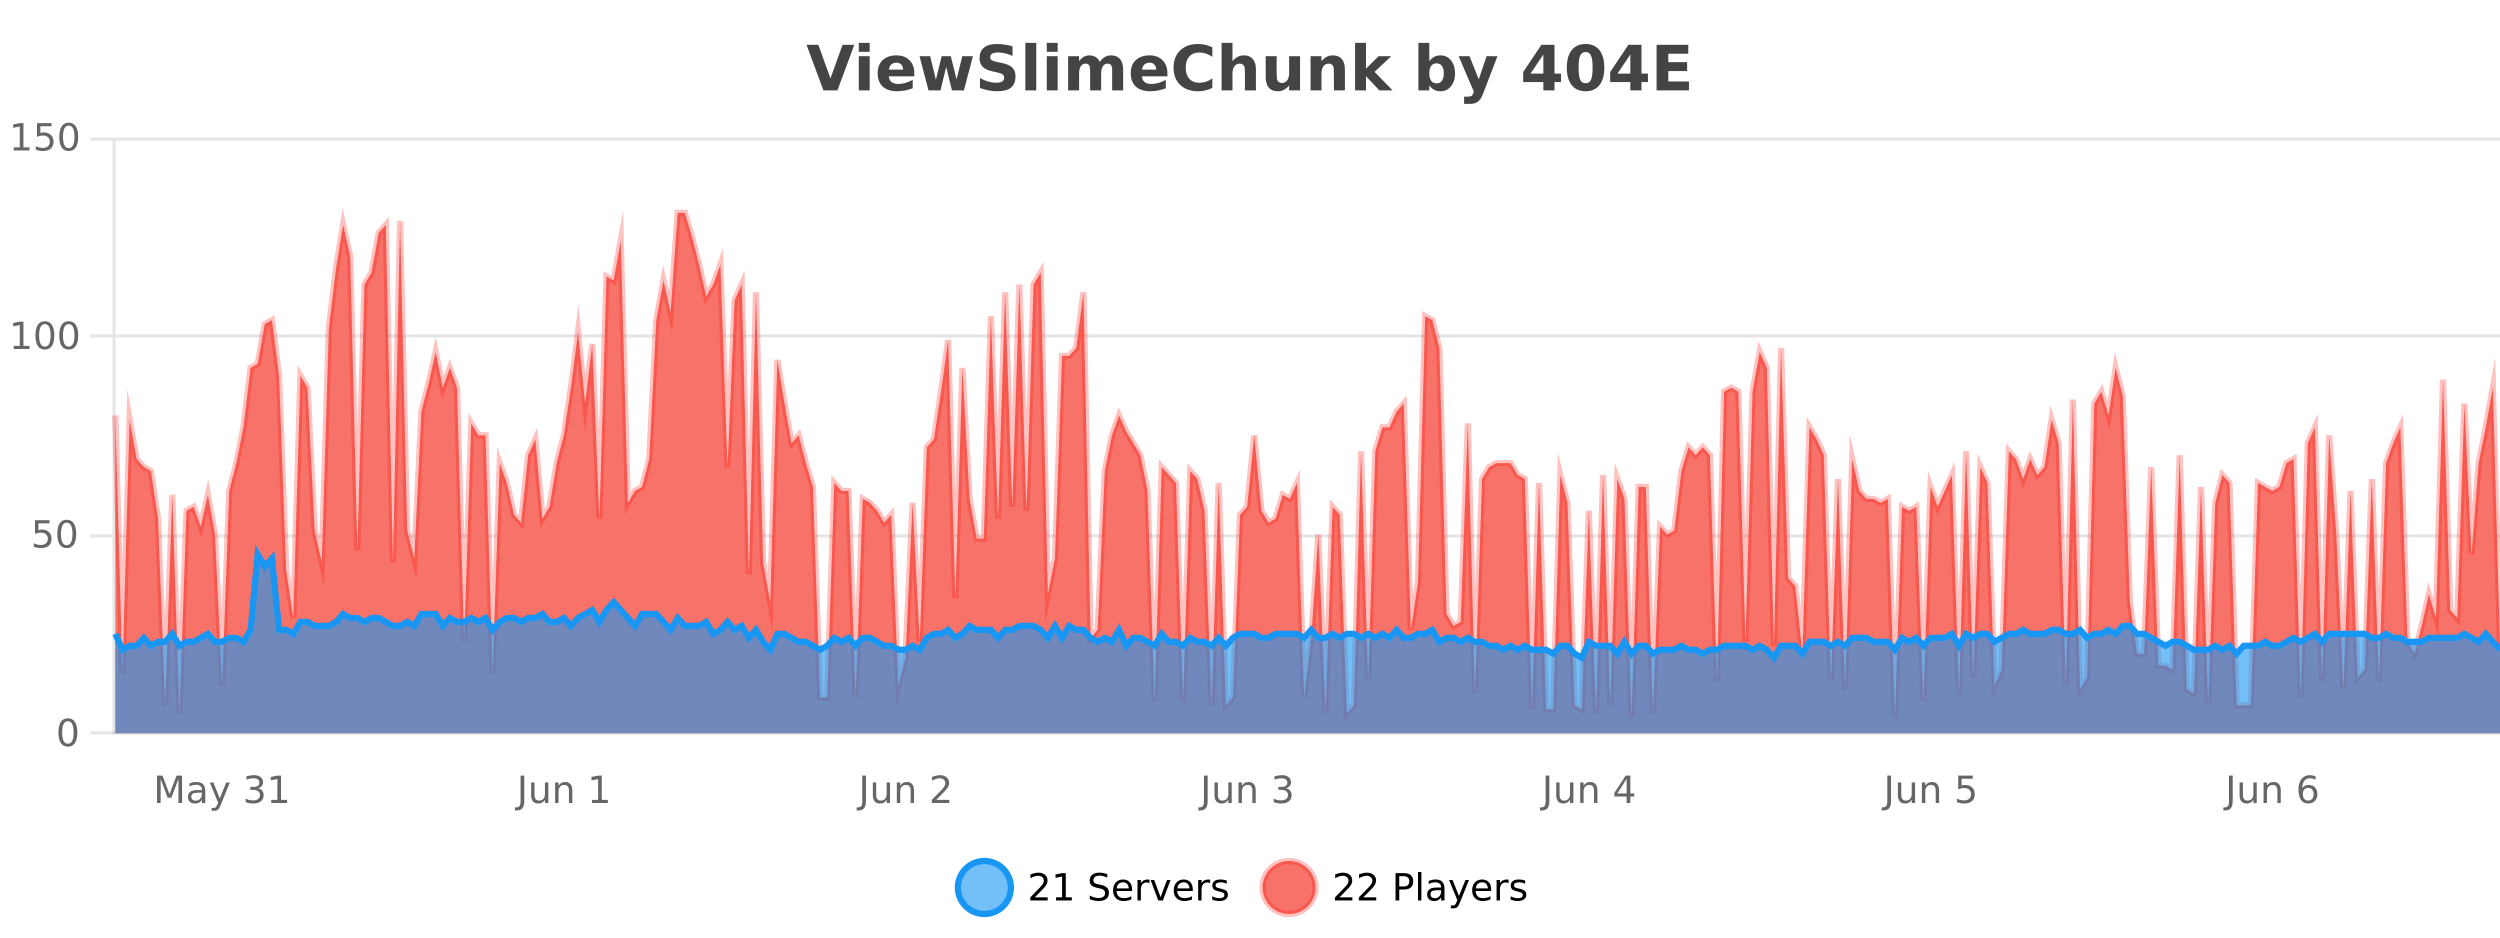
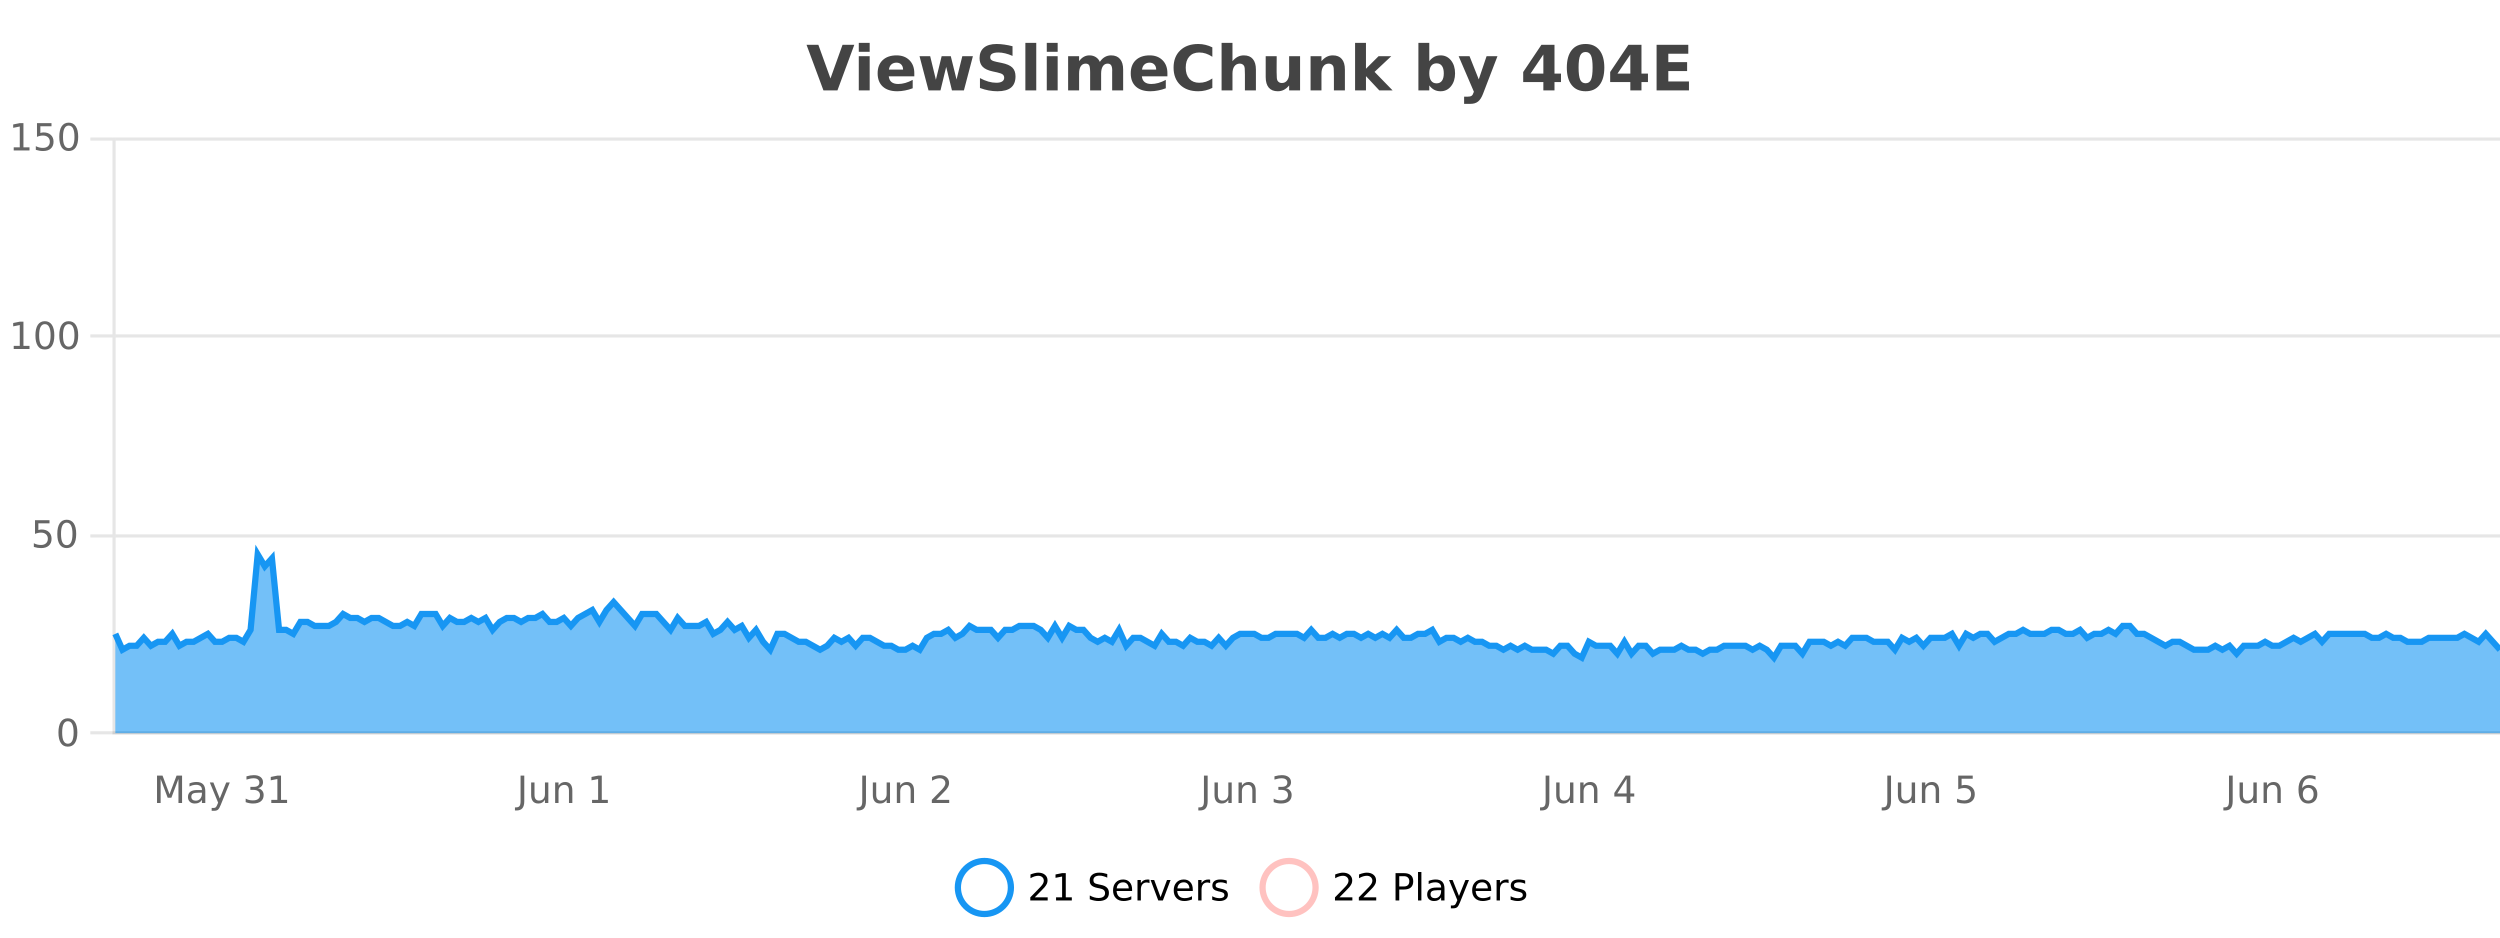
<svg xmlns="http://www.w3.org/2000/svg" width="800pt" height="300pt" viewBox="0 0 800 300" version="1.1">
  <defs>
    <clipPath id="clip1">
      <path d="M 278 263 L 352 263 L 352 300 L 278 300 Z M 278 263 " />
    </clipPath>
    <clipPath id="clip2">
      <path d="M 375 263 L 450 263 L 450 300 L 375 300 Z M 375 263 " />
    </clipPath>
    <clipPath id="clip3">
      <path d="M 36.906 68 L 800 68 L 800 234.602 L 36.906 234.602 Z M 36.906 68 " />
    </clipPath>
    <clipPath id="clip4">
-       <path d="M 35.906 43 L 800 43 L 800 235.602 L 35.906 235.602 Z M 35.906 43 " />
-     </clipPath>
+       </clipPath>
    <clipPath id="clip5">
      <path d="M 36.906 177 L 800 177 L 800 234.602 L 36.906 234.602 Z M 36.906 177 " />
    </clipPath>
    <clipPath id="clip6">
      <path d="M 35.906 149 L 800 149 L 800 235.602 L 35.906 235.602 Z M 35.906 149 " />
    </clipPath>
  </defs>
  <g id="surface140996">
    <rect x="0" y="0" width="800" height="300" style="fill:rgb(100%,100%,100%);fill-opacity:1;stroke:none;" />
    <path style="fill:none;stroke-width:1;stroke-linecap:butt;stroke-linejoin:miter;stroke:rgb(0%,0%,0%);stroke-opacity:0.098;stroke-miterlimit:10;" d="M 37 234.5 L 800 234.5 " />
    <path style="fill:none;stroke-width:1;stroke-linecap:butt;stroke-linejoin:miter;stroke:rgb(0%,0%,0%);stroke-opacity:0.098;stroke-miterlimit:10;" d="M 28.906 234.5 L 36 234.5 " />
    <path style="fill:none;stroke-width:1;stroke-linecap:butt;stroke-linejoin:miter;stroke:rgb(0%,0%,0%);stroke-opacity:0.098;stroke-miterlimit:10;" d="M 37 171.5 L 800 171.5 " />
    <path style="fill:none;stroke-width:1;stroke-linecap:butt;stroke-linejoin:miter;stroke:rgb(0%,0%,0%);stroke-opacity:0.098;stroke-miterlimit:10;" d="M 28.906 171.5 L 36 171.5 " />
    <path style="fill:none;stroke-width:1;stroke-linecap:butt;stroke-linejoin:miter;stroke:rgb(0%,0%,0%);stroke-opacity:0.098;stroke-miterlimit:10;" d="M 37 107.5 L 800 107.5 " />
    <path style="fill:none;stroke-width:1;stroke-linecap:butt;stroke-linejoin:miter;stroke:rgb(0%,0%,0%);stroke-opacity:0.098;stroke-miterlimit:10;" d="M 28.906 107.5 L 36 107.5 " />
    <path style="fill:none;stroke-width:1;stroke-linecap:butt;stroke-linejoin:miter;stroke:rgb(0%,0%,0%);stroke-opacity:0.098;stroke-miterlimit:10;" d="M 37 44.5 L 800 44.5 " />
    <path style="fill:none;stroke-width:1;stroke-linecap:butt;stroke-linejoin:miter;stroke:rgb(0%,0%,0%);stroke-opacity:0.098;stroke-miterlimit:10;" d="M 28.906 44.5 L 36 44.5 " />
-     <path style=" stroke:none;fill-rule:nonzero;fill:rgb(9.02%,58.824%,95.294%);fill-opacity:0.6;" d="M 323.488 284 C 323.488 288.688 319.688 292.484 315.004 292.484 C 310.316 292.484 306.52 288.688 306.52 284 C 306.52 279.312 310.316 275.516 315.004 275.516 C 319.688 275.516 323.488 279.312 323.488 284 Z M 323.488 284 " />
    <g clip-path="url(#clip1)" clip-rule="nonzero">
      <path style="fill:none;stroke-width:2;stroke-linecap:butt;stroke-linejoin:miter;stroke:rgb(9.02%,58.824%,95.294%);stroke-opacity:1;stroke-miterlimit:10;" d="M 323.488 284 C 323.488 288.688 319.688 292.484 315.004 292.484 C 310.316 292.484 306.52 288.688 306.52 284 C 306.52 279.312 310.316 275.516 315.004 275.516 C 319.688 275.516 323.488 279.312 323.488 284 Z M 323.488 284 " />
    </g>
    <path style=" stroke:none;fill-rule:nonzero;fill:rgb(0%,0%,0%);fill-opacity:1;" d="M 331.117 287.156 L 335.258 287.156 L 335.258 288.156 L 329.695 288.156 L 329.695 287.156 C 330.141 286.699 330.75 286.078 331.523 285.297 C 332.305 284.508 332.793 283.996 332.992 283.766 C 333.375 283.352 333.641 282.996 333.789 282.703 C 333.945 282.402 334.023 282.109 334.023 281.828 C 334.023 281.359 333.855 280.98 333.523 280.688 C 333.199 280.398 332.777 280.25 332.258 280.25 C 331.883 280.25 331.484 280.312 331.07 280.438 C 330.664 280.562 330.227 280.762 329.758 281.031 L 329.758 279.828 C 330.234 279.641 330.68 279.5 331.086 279.406 C 331.5 279.305 331.883 279.25 332.227 279.25 C 333.133 279.25 333.855 279.48 334.398 279.938 C 334.938 280.387 335.211 280.992 335.211 281.75 C 335.211 282.105 335.141 282.445 335.008 282.766 C 334.871 283.09 334.625 283.469 334.273 283.906 C 334.168 284.023 333.855 284.352 333.336 284.891 C 332.812 285.434 332.074 286.188 331.117 287.156 Z M 337.938 287.156 L 339.875 287.156 L 339.875 280.484 L 337.766 280.906 L 337.766 279.828 L 339.859 279.406 L 341.047 279.406 L 341.047 287.156 L 342.984 287.156 L 342.984 288.156 L 337.938 288.156 Z M 354.324 279.688 L 354.324 280.844 C 353.875 280.637 353.449 280.48 353.043 280.375 C 352.645 280.262 352.266 280.203 351.902 280.203 C 351.254 280.203 350.754 280.328 350.402 280.578 C 350.059 280.828 349.887 281.188 349.887 281.656 C 349.887 282.043 350 282.336 350.23 282.531 C 350.457 282.73 350.902 282.887 351.559 283 L 352.262 283.156 C 353.145 283.324 353.797 283.621 354.215 284.047 C 354.641 284.465 354.855 285.027 354.855 285.734 C 354.855 286.59 354.566 287.234 353.996 287.672 C 353.434 288.109 352.598 288.328 351.496 288.328 C 351.09 288.328 350.652 288.281 350.184 288.188 C 349.715 288.094 349.23 287.953 348.73 287.766 L 348.73 286.547 C 349.207 286.82 349.676 287.023 350.137 287.156 C 350.605 287.293 351.059 287.359 351.496 287.359 C 352.172 287.359 352.691 287.23 353.059 286.969 C 353.434 286.699 353.621 286.32 353.621 285.828 C 353.621 285.402 353.484 285.07 353.215 284.828 C 352.953 284.578 352.52 284.398 351.918 284.281 L 351.199 284.141 C 350.312 283.965 349.672 283.688 349.277 283.312 C 348.891 282.938 348.699 282.418 348.699 281.75 C 348.699 280.969 348.969 280.359 349.512 279.922 C 350.051 279.477 350.801 279.25 351.762 279.25 C 352.176 279.25 352.594 279.289 353.012 279.359 C 353.438 279.434 353.875 279.543 354.324 279.688 Z M 362.27 284.609 L 362.27 285.125 L 357.301 285.125 C 357.352 285.875 357.574 286.445 357.973 286.828 C 358.379 287.215 358.934 287.406 359.645 287.406 C 360.059 287.406 360.461 287.359 360.848 287.266 C 361.242 287.164 361.633 287.008 362.02 286.797 L 362.02 287.828 C 361.621 287.984 361.223 288.105 360.816 288.188 C 360.41 288.281 359.996 288.328 359.582 288.328 C 358.539 288.328 357.711 288.027 357.098 287.422 C 356.48 286.809 356.176 285.98 356.176 284.938 C 356.176 283.867 356.465 283.016 357.051 282.391 C 357.633 281.758 358.414 281.438 359.395 281.438 C 360.277 281.438 360.977 281.727 361.488 282.297 C 362.008 282.859 362.27 283.633 362.27 284.609 Z M 361.191 284.281 C 361.18 283.699 361.012 283.23 360.691 282.875 C 360.367 282.523 359.941 282.344 359.41 282.344 C 358.805 282.344 358.32 282.516 357.957 282.859 C 357.602 283.203 357.398 283.684 357.348 284.297 Z M 367.84 282.594 C 367.715 282.531 367.578 282.484 367.434 282.453 C 367.297 282.414 367.141 282.391 366.965 282.391 C 366.359 282.391 365.891 282.59 365.559 282.984 C 365.234 283.383 365.074 283.953 365.074 284.703 L 365.074 288.156 L 363.996 288.156 L 363.996 281.594 L 365.074 281.594 L 365.074 282.609 C 365.301 282.215 365.598 281.922 365.965 281.734 C 366.328 281.539 366.77 281.438 367.293 281.438 C 367.363 281.438 367.441 281.445 367.527 281.453 C 367.621 281.465 367.719 281.48 367.824 281.5 Z M 368.195 281.594 L 369.336 281.594 L 371.383 287.094 L 373.445 281.594 L 374.586 281.594 L 372.117 288.156 L 370.648 288.156 Z M 381.688 284.609 L 381.688 285.125 L 376.719 285.125 C 376.77 285.875 376.992 286.445 377.391 286.828 C 377.797 287.215 378.352 287.406 379.062 287.406 C 379.477 287.406 379.879 287.359 380.266 287.266 C 380.66 287.164 381.051 287.008 381.438 286.797 L 381.438 287.828 C 381.039 287.984 380.641 288.105 380.234 288.188 C 379.828 288.281 379.414 288.328 379 288.328 C 377.957 288.328 377.129 288.027 376.516 287.422 C 375.898 286.809 375.594 285.98 375.594 284.938 C 375.594 283.867 375.883 283.016 376.469 282.391 C 377.051 281.758 377.832 281.438 378.812 281.438 C 379.695 281.438 380.395 281.727 380.906 282.297 C 381.426 282.859 381.688 283.633 381.688 284.609 Z M 380.609 284.281 C 380.598 283.699 380.43 283.23 380.109 282.875 C 379.785 282.523 379.359 282.344 378.828 282.344 C 378.223 282.344 377.738 282.516 377.375 282.859 C 377.02 283.203 376.816 283.684 376.766 284.297 Z M 387.258 282.594 C 387.133 282.531 386.996 282.484 386.852 282.453 C 386.715 282.414 386.559 282.391 386.383 282.391 C 385.777 282.391 385.309 282.59 384.977 282.984 C 384.652 283.383 384.492 283.953 384.492 284.703 L 384.492 288.156 L 383.414 288.156 L 383.414 281.594 L 384.492 281.594 L 384.492 282.609 C 384.719 282.215 385.016 281.922 385.383 281.734 C 385.746 281.539 386.188 281.438 386.711 281.438 C 386.781 281.438 386.859 281.445 386.945 281.453 C 387.039 281.465 387.137 281.48 387.242 281.5 Z M 392.566 281.781 L 392.566 282.812 C 392.262 282.656 391.945 282.543 391.613 282.469 C 391.289 282.387 390.949 282.344 390.598 282.344 C 390.066 282.344 389.664 282.43 389.395 282.594 C 389.121 282.75 388.988 282.996 388.988 283.328 C 388.988 283.578 389.082 283.777 389.27 283.922 C 389.465 284.059 389.855 284.188 390.441 284.312 L 390.801 284.406 C 391.57 284.562 392.117 284.793 392.441 285.094 C 392.762 285.398 392.926 285.812 392.926 286.344 C 392.926 286.961 392.68 287.445 392.191 287.797 C 391.711 288.152 391.051 288.328 390.207 288.328 C 389.852 288.328 389.48 288.289 389.098 288.219 C 388.723 288.156 388.324 288.059 387.91 287.922 L 387.91 286.797 C 388.305 287.008 388.695 287.164 389.082 287.266 C 389.465 287.371 389.852 287.422 390.238 287.422 C 390.738 287.422 391.121 287.34 391.395 287.172 C 391.676 286.996 391.816 286.746 391.816 286.422 C 391.816 286.133 391.715 285.906 391.52 285.75 C 391.32 285.594 390.887 285.445 390.223 285.297 L 389.848 285.219 C 389.18 285.074 388.695 284.855 388.395 284.562 C 388.102 284.273 387.957 283.875 387.957 283.375 C 387.957 282.75 388.176 282.273 388.613 281.938 C 389.051 281.605 389.668 281.438 390.473 281.438 C 390.867 281.438 391.242 281.469 391.598 281.531 C 391.949 281.586 392.273 281.668 392.566 281.781 Z M 325.004 277.016 " />
-     <path style=" stroke:none;fill-rule:nonzero;fill:rgb(96.863%,44.706%,40.784%);fill-opacity:1;" d="M 420.988 284 C 420.988 288.688 417.191 292.484 412.504 292.484 C 407.82 292.484 404.02 288.688 404.02 284 C 404.02 279.312 407.82 275.516 412.504 275.516 C 417.191 275.516 420.988 279.312 420.988 284 Z M 420.988 284 " />
    <g clip-path="url(#clip2)" clip-rule="nonzero">
      <path style="fill:none;stroke-width:2;stroke-linecap:butt;stroke-linejoin:miter;stroke:rgb(100%,4.706%,0%);stroke-opacity:0.247;stroke-miterlimit:10;" d="M 420.988 284 C 420.988 288.688 417.191 292.484 412.504 292.484 C 407.82 292.484 404.02 288.688 404.02 284 C 404.02 279.312 407.82 275.516 412.504 275.516 C 417.191 275.516 420.988 279.312 420.988 284 Z M 420.988 284 " />
    </g>
    <path style=" stroke:none;fill-rule:nonzero;fill:rgb(0%,0%,0%);fill-opacity:1;" d="M 428.617 287.156 L 432.758 287.156 L 432.758 288.156 L 427.195 288.156 L 427.195 287.156 C 427.641 286.699 428.25 286.078 429.023 285.297 C 429.805 284.508 430.293 283.996 430.492 283.766 C 430.875 283.352 431.141 282.996 431.289 282.703 C 431.445 282.402 431.523 282.109 431.523 281.828 C 431.523 281.359 431.355 280.98 431.023 280.688 C 430.699 280.398 430.277 280.25 429.758 280.25 C 429.383 280.25 428.984 280.312 428.57 280.438 C 428.164 280.562 427.727 280.762 427.258 281.031 L 427.258 279.828 C 427.734 279.641 428.18 279.5 428.586 279.406 C 429 279.305 429.383 279.25 429.727 279.25 C 430.633 279.25 431.355 279.48 431.898 279.938 C 432.438 280.387 432.711 280.992 432.711 281.75 C 432.711 282.105 432.641 282.445 432.508 282.766 C 432.371 283.09 432.125 283.469 431.773 283.906 C 431.668 284.023 431.355 284.352 430.836 284.891 C 430.312 285.434 429.574 286.188 428.617 287.156 Z M 436.25 287.156 L 440.391 287.156 L 440.391 288.156 L 434.828 288.156 L 434.828 287.156 C 435.273 286.699 435.883 286.078 436.656 285.297 C 437.438 284.508 437.926 283.996 438.125 283.766 C 438.508 283.352 438.773 282.996 438.922 282.703 C 439.078 282.402 439.156 282.109 439.156 281.828 C 439.156 281.359 438.988 280.98 438.656 280.688 C 438.332 280.398 437.91 280.25 437.391 280.25 C 437.016 280.25 436.617 280.312 436.203 280.438 C 435.797 280.562 435.359 280.762 434.891 281.031 L 434.891 279.828 C 435.367 279.641 435.812 279.5 436.219 279.406 C 436.633 279.305 437.016 279.25 437.359 279.25 C 438.266 279.25 438.988 279.48 439.531 279.938 C 440.07 280.387 440.344 280.992 440.344 281.75 C 440.344 282.105 440.273 282.445 440.141 282.766 C 440.004 283.09 439.758 283.469 439.406 283.906 C 439.301 284.023 438.988 284.352 438.469 284.891 C 437.945 285.434 437.207 286.188 436.25 287.156 Z M 447.762 280.375 L 447.762 283.672 L 449.246 283.672 C 449.797 283.672 450.223 283.531 450.527 283.25 C 450.828 282.961 450.98 282.547 450.98 282.016 C 450.98 281.496 450.828 281.094 450.527 280.812 C 450.223 280.523 449.797 280.375 449.246 280.375 Z M 446.574 279.406 L 449.246 279.406 C 450.234 279.406 450.98 279.633 451.48 280.078 C 451.98 280.516 452.23 281.164 452.23 282.016 C 452.23 282.883 451.98 283.539 451.48 283.984 C 450.98 284.422 450.234 284.641 449.246 284.641 L 447.762 284.641 L 447.762 288.156 L 446.574 288.156 Z M 453.766 279.031 L 454.844 279.031 L 454.844 288.156 L 453.766 288.156 Z M 460.082 284.859 C 459.215 284.859 458.613 284.961 458.27 285.156 C 457.934 285.355 457.77 285.695 457.77 286.172 C 457.77 286.559 457.895 286.867 458.145 287.094 C 458.402 287.312 458.746 287.422 459.176 287.422 C 459.777 287.422 460.258 287.215 460.613 286.797 C 460.977 286.371 461.16 285.805 461.16 285.094 L 461.16 284.859 Z M 462.238 284.406 L 462.238 288.156 L 461.16 288.156 L 461.16 287.156 C 460.91 287.555 460.602 287.852 460.238 288.047 C 459.871 288.234 459.426 288.328 458.895 288.328 C 458.215 288.328 457.68 288.141 457.285 287.766 C 456.887 287.383 456.691 286.875 456.691 286.25 C 456.691 285.512 456.934 284.953 457.426 284.578 C 457.926 284.203 458.664 284.016 459.645 284.016 L 461.16 284.016 L 461.16 283.906 C 461.16 283.406 460.992 283.023 460.66 282.75 C 460.336 282.48 459.883 282.344 459.301 282.344 C 458.926 282.344 458.555 282.391 458.191 282.484 C 457.836 282.578 457.496 282.715 457.176 282.891 L 457.176 281.891 C 457.57 281.734 457.949 281.621 458.316 281.547 C 458.691 281.477 459.055 281.438 459.41 281.438 C 460.355 281.438 461.066 281.684 461.535 282.172 C 462.004 282.664 462.238 283.406 462.238 284.406 Z M 467.188 288.766 C 466.883 289.547 466.586 290.055 466.297 290.297 C 466.004 290.535 465.617 290.656 465.141 290.656 L 464.281 290.656 L 464.281 289.75 L 464.906 289.75 C 465.207 289.75 465.438 289.676 465.594 289.531 C 465.758 289.395 465.941 289.066 466.141 288.547 L 466.344 288.047 L 463.688 281.594 L 464.828 281.594 L 466.875 286.719 L 468.938 281.594 L 470.078 281.594 Z M 477.18 284.609 L 477.18 285.125 L 472.211 285.125 C 472.262 285.875 472.484 286.445 472.883 286.828 C 473.289 287.215 473.844 287.406 474.555 287.406 C 474.969 287.406 475.371 287.359 475.758 287.266 C 476.152 287.164 476.543 287.008 476.93 286.797 L 476.93 287.828 C 476.531 287.984 476.133 288.105 475.727 288.188 C 475.32 288.281 474.906 288.328 474.492 288.328 C 473.449 288.328 472.621 288.027 472.008 287.422 C 471.391 286.809 471.086 285.98 471.086 284.938 C 471.086 283.867 471.375 283.016 471.961 282.391 C 472.543 281.758 473.324 281.438 474.305 281.438 C 475.188 281.438 475.887 281.727 476.398 282.297 C 476.918 282.859 477.18 283.633 477.18 284.609 Z M 476.102 284.281 C 476.09 283.699 475.922 283.23 475.602 282.875 C 475.277 282.523 474.852 282.344 474.32 282.344 C 473.715 282.344 473.23 282.516 472.867 282.859 C 472.512 283.203 472.309 283.684 472.258 284.297 Z M 482.75 282.594 C 482.625 282.531 482.488 282.484 482.344 282.453 C 482.207 282.414 482.051 282.391 481.875 282.391 C 481.27 282.391 480.801 282.59 480.469 282.984 C 480.145 283.383 479.984 283.953 479.984 284.703 L 479.984 288.156 L 478.906 288.156 L 478.906 281.594 L 479.984 281.594 L 479.984 282.609 C 480.211 282.215 480.508 281.922 480.875 281.734 C 481.238 281.539 481.68 281.438 482.203 281.438 C 482.273 281.438 482.352 281.445 482.438 281.453 C 482.531 281.465 482.629 281.48 482.734 281.5 Z M 488.055 281.781 L 488.055 282.812 C 487.75 282.656 487.434 282.543 487.102 282.469 C 486.777 282.387 486.438 282.344 486.086 282.344 C 485.555 282.344 485.152 282.43 484.883 282.594 C 484.609 282.75 484.477 282.996 484.477 283.328 C 484.477 283.578 484.57 283.777 484.758 283.922 C 484.953 284.059 485.344 284.188 485.93 284.312 L 486.289 284.406 C 487.059 284.562 487.605 284.793 487.93 285.094 C 488.25 285.398 488.414 285.812 488.414 286.344 C 488.414 286.961 488.168 287.445 487.68 287.797 C 487.199 288.152 486.539 288.328 485.695 288.328 C 485.34 288.328 484.969 288.289 484.586 288.219 C 484.211 288.156 483.812 288.059 483.398 287.922 L 483.398 286.797 C 483.793 287.008 484.184 287.164 484.57 287.266 C 484.953 287.371 485.34 287.422 485.727 287.422 C 486.227 287.422 486.609 287.34 486.883 287.172 C 487.164 286.996 487.305 286.746 487.305 286.422 C 487.305 286.133 487.203 285.906 487.008 285.75 C 486.809 285.594 486.375 285.445 485.711 285.297 L 485.336 285.219 C 484.668 285.074 484.184 284.855 483.883 284.562 C 483.59 284.273 483.445 283.875 483.445 283.375 C 483.445 282.75 483.664 282.273 484.102 281.938 C 484.539 281.605 485.156 281.438 485.961 281.438 C 486.355 281.438 486.73 281.469 487.086 281.531 C 487.438 281.586 487.762 281.668 488.055 281.781 Z M 422.504 277.016 " />
    <path style=" stroke:none;fill-rule:nonzero;fill:rgb(26.667%,26.667%,26.667%);fill-opacity:1;" d="M 258.094 14.344 L 261.875 14.344 L 265.75 25.109 L 269.609 14.344 L 273.375 14.344 L 267.984 28.922 L 263.5 28.922 Z M 274.812 17.984 L 278.297 17.984 L 278.297 28.922 L 274.812 28.922 Z M 274.812 13.719 L 278.297 13.719 L 278.297 16.578 L 274.812 16.578 Z M 292.578 23.422 L 292.578 24.422 L 284.406 24.422 C 284.488 25.246 284.785 25.859 285.297 26.266 C 285.805 26.672 286.516 26.875 287.422 26.875 C 288.16 26.875 288.914 26.766 289.688 26.547 C 290.457 26.328 291.25 26 292.062 25.562 L 292.062 28.25 C 291.238 28.562 290.41 28.797 289.578 28.953 C 288.754 29.117 287.93 29.203 287.109 29.203 C 285.129 29.203 283.586 28.703 282.484 27.703 C 281.391 26.695 280.844 25.281 280.844 23.469 C 280.844 21.68 281.379 20.273 282.453 19.25 C 283.535 18.23 285.02 17.719 286.906 17.719 C 288.625 17.719 290 18.242 291.031 19.281 C 292.062 20.312 292.578 21.695 292.578 23.422 Z M 288.984 22.266 C 288.984 21.602 288.789 21.062 288.406 20.656 C 288.02 20.25 287.516 20.047 286.891 20.047 C 286.211 20.047 285.66 20.242 285.234 20.625 C 284.816 21 284.555 21.547 284.453 22.266 Z M 294.25 17.984 L 297.656 17.984 L 299.484 25.516 L 301.328 17.984 L 304.25 17.984 L 306.094 25.438 L 307.938 17.984 L 311.328 17.984 L 308.453 28.922 L 304.625 28.922 L 302.781 21.406 L 300.953 28.922 L 297.125 28.922 Z M 324.008 14.797 L 324.008 17.891 C 323.203 17.527 322.422 17.258 321.664 17.078 C 320.902 16.891 320.184 16.797 319.508 16.797 C 318.609 16.797 317.945 16.922 317.508 17.172 C 317.078 17.422 316.867 17.809 316.867 18.328 C 316.867 18.715 317.012 19.016 317.305 19.234 C 317.594 19.453 318.121 19.641 318.883 19.797 L 320.477 20.125 C 322.102 20.449 323.25 20.945 323.93 21.609 C 324.617 22.277 324.961 23.219 324.961 24.438 C 324.961 26.043 324.48 27.242 323.523 28.031 C 322.574 28.812 321.121 29.203 319.164 29.203 C 318.234 29.203 317.305 29.113 316.367 28.938 C 315.438 28.762 314.512 28.5 313.586 28.156 L 313.586 24.984 C 314.512 25.484 315.406 25.859 316.273 26.109 C 317.148 26.359 317.992 26.484 318.805 26.484 C 319.625 26.484 320.25 26.352 320.68 26.078 C 321.117 25.797 321.336 25.402 321.336 24.891 C 321.336 24.445 321.184 24.094 320.883 23.844 C 320.59 23.594 320 23.371 319.117 23.172 L 317.664 22.859 C 316.203 22.547 315.137 22.055 314.461 21.375 C 313.793 20.688 313.461 19.762 313.461 18.594 C 313.461 17.148 313.93 16.031 314.867 15.25 C 315.805 14.469 317.152 14.078 318.914 14.078 C 319.715 14.078 320.539 14.141 321.383 14.266 C 322.227 14.383 323.102 14.559 324.008 14.797 Z M 328.117 13.719 L 331.602 13.719 L 331.602 28.922 L 328.117 28.922 Z M 334.969 17.984 L 338.453 17.984 L 338.453 28.922 L 334.969 28.922 Z M 334.969 13.719 L 338.453 13.719 L 338.453 16.578 L 334.969 16.578 Z M 351.953 19.797 C 352.398 19.121 352.926 18.605 353.531 18.25 C 354.145 17.898 354.816 17.719 355.547 17.719 C 356.797 17.719 357.75 18.109 358.406 18.891 C 359.07 19.664 359.406 20.789 359.406 22.266 L 359.406 28.922 L 355.891 28.922 L 355.891 23.219 C 355.891 23.137 355.891 23.047 355.891 22.953 C 355.898 22.859 355.906 22.73 355.906 22.562 C 355.906 21.793 355.789 21.234 355.562 20.891 C 355.332 20.539 354.961 20.359 354.453 20.359 C 353.797 20.359 353.285 20.637 352.922 21.188 C 352.555 21.73 352.367 22.516 352.359 23.547 L 352.359 28.922 L 348.844 28.922 L 348.844 23.219 C 348.844 22.012 348.738 21.234 348.531 20.891 C 348.32 20.539 347.953 20.359 347.422 20.359 C 346.742 20.359 346.223 20.637 345.859 21.188 C 345.492 21.73 345.312 22.516 345.312 23.547 L 345.312 28.922 L 341.797 28.922 L 341.797 17.984 L 345.312 17.984 L 345.312 19.578 C 345.75 18.965 346.242 18.5 346.797 18.188 C 347.348 17.875 347.961 17.719 348.641 17.719 C 349.391 17.719 350.055 17.902 350.641 18.266 C 351.223 18.633 351.66 19.141 351.953 19.797 Z M 373.57 23.422 L 373.57 24.422 L 365.398 24.422 C 365.48 25.246 365.777 25.859 366.289 26.266 C 366.797 26.672 367.508 26.875 368.414 26.875 C 369.152 26.875 369.906 26.766 370.68 26.547 C 371.449 26.328 372.242 26 373.055 25.562 L 373.055 28.25 C 372.23 28.562 371.402 28.797 370.57 28.953 C 369.746 29.117 368.922 29.203 368.102 29.203 C 366.121 29.203 364.578 28.703 363.477 27.703 C 362.383 26.695 361.836 25.281 361.836 23.469 C 361.836 21.68 362.371 20.273 363.445 19.25 C 364.527 18.23 366.012 17.719 367.898 17.719 C 369.617 17.719 370.992 18.242 372.023 19.281 C 373.055 20.312 373.57 21.695 373.57 23.422 Z M 369.977 22.266 C 369.977 21.602 369.781 21.062 369.398 20.656 C 369.012 20.25 368.508 20.047 367.883 20.047 C 367.203 20.047 366.652 20.242 366.227 20.625 C 365.809 21 365.547 21.547 365.445 22.266 Z M 387.949 28.125 C 387.25 28.48 386.527 28.746 385.777 28.922 C 385.035 29.109 384.254 29.203 383.434 29.203 C 381.004 29.203 379.082 28.527 377.668 27.172 C 376.25 25.809 375.543 23.965 375.543 21.641 C 375.543 19.32 376.25 17.48 377.668 16.125 C 379.082 14.762 381.004 14.078 383.434 14.078 C 384.254 14.078 385.035 14.172 385.777 14.359 C 386.527 14.539 387.25 14.805 387.949 15.156 L 387.949 18.172 C 387.25 17.703 386.562 17.359 385.887 17.141 C 385.207 16.914 384.496 16.797 383.746 16.797 C 382.402 16.797 381.344 17.23 380.574 18.094 C 379.812 18.949 379.434 20.133 379.434 21.641 C 379.434 23.152 379.812 24.34 380.574 25.203 C 381.344 26.059 382.402 26.484 383.746 26.484 C 384.496 26.484 385.207 26.375 385.887 26.156 C 386.562 25.93 387.25 25.578 387.949 25.109 Z M 401.891 22.266 L 401.891 28.922 L 398.375 28.922 L 398.375 23.844 C 398.375 22.887 398.352 22.23 398.312 21.875 C 398.27 21.512 398.195 21.246 398.094 21.078 C 397.957 20.852 397.77 20.672 397.531 20.547 C 397.301 20.422 397.035 20.359 396.734 20.359 C 396.004 20.359 395.43 20.641 395.016 21.203 C 394.598 21.766 394.391 22.547 394.391 23.547 L 394.391 28.922 L 390.906 28.922 L 390.906 13.719 L 394.391 13.719 L 394.391 19.578 C 394.922 18.945 395.484 18.477 396.078 18.172 C 396.672 17.871 397.32 17.719 398.031 17.719 C 399.301 17.719 400.258 18.109 400.906 18.891 C 401.562 19.664 401.891 20.789 401.891 22.266 Z M 405.023 24.656 L 405.023 17.984 L 408.539 17.984 L 408.539 19.078 C 408.539 19.672 408.531 20.418 408.523 21.312 C 408.523 22.211 408.523 22.805 408.523 23.094 C 408.523 23.98 408.543 24.617 408.586 25 C 408.637 25.387 408.715 25.668 408.82 25.844 C 408.965 26.074 409.152 26.25 409.383 26.375 C 409.609 26.5 409.875 26.562 410.18 26.562 C 410.906 26.562 411.48 26.281 411.898 25.719 C 412.312 25.156 412.523 24.383 412.523 23.391 L 412.523 17.984 L 416.023 17.984 L 416.023 28.922 L 412.523 28.922 L 412.523 27.344 C 411.992 27.98 411.43 28.449 410.836 28.75 C 410.25 29.051 409.605 29.203 408.898 29.203 C 407.637 29.203 406.672 28.82 406.008 28.047 C 405.352 27.266 405.023 26.137 405.023 24.656 Z M 430.367 22.266 L 430.367 28.922 L 426.852 28.922 L 426.852 23.828 C 426.852 22.883 426.828 22.23 426.789 21.875 C 426.746 21.512 426.672 21.246 426.57 21.078 C 426.434 20.852 426.246 20.672 426.008 20.547 C 425.777 20.422 425.512 20.359 425.211 20.359 C 424.48 20.359 423.906 20.641 423.492 21.203 C 423.074 21.766 422.867 22.547 422.867 23.547 L 422.867 28.922 L 419.383 28.922 L 419.383 17.984 L 422.867 17.984 L 422.867 19.578 C 423.398 18.945 423.961 18.477 424.555 18.172 C 425.148 17.871 425.797 17.719 426.508 17.719 C 427.777 17.719 428.734 18.109 429.383 18.891 C 430.039 19.664 430.367 20.789 430.367 22.266 Z M 433.625 13.719 L 437.109 13.719 L 437.109 22 L 441.141 17.984 L 445.203 17.984 L 439.859 23 L 445.625 28.922 L 441.375 28.922 L 437.109 24.359 L 437.109 28.922 L 433.625 28.922 Z M 459.699 26.672 C 460.449 26.672 461.02 26.402 461.418 25.859 C 461.812 25.309 462.012 24.512 462.012 23.469 C 462.012 22.43 461.812 21.637 461.418 21.094 C 461.02 20.543 460.449 20.266 459.699 20.266 C 458.949 20.266 458.371 20.543 457.965 21.094 C 457.566 21.637 457.371 22.43 457.371 23.469 C 457.371 24.5 457.566 25.293 457.965 25.844 C 458.371 26.398 458.949 26.672 459.699 26.672 Z M 457.371 19.578 C 457.859 18.945 458.395 18.477 458.98 18.172 C 459.562 17.871 460.234 17.719 460.996 17.719 C 462.348 17.719 463.457 18.258 464.324 19.328 C 465.188 20.402 465.621 21.781 465.621 23.469 C 465.621 25.148 465.188 26.523 464.324 27.594 C 463.457 28.668 462.348 29.203 460.996 29.203 C 460.234 29.203 459.562 29.051 458.98 28.75 C 458.395 28.449 457.859 27.98 457.371 27.344 L 457.371 28.922 L 453.887 28.922 L 453.887 13.719 L 457.371 13.719 Z M 466.766 17.984 L 470.25 17.984 L 473.203 25.406 L 475.703 17.984 L 479.188 17.984 L 474.594 29.953 C 474.133 31.172 473.594 32.02 472.969 32.5 C 472.352 32.988 471.547 33.234 470.547 33.234 L 468.516 33.234 L 468.516 30.938 L 469.609 30.938 C 470.203 30.938 470.633 30.844 470.906 30.656 C 471.176 30.469 471.383 30.129 471.531 29.641 L 471.641 29.344 Z M 493.875 17.438 L 489.766 23.547 L 493.875 23.547 Z M 493.25 14.344 L 497.438 14.344 L 497.438 23.547 L 499.516 23.547 L 499.516 26.266 L 497.438 26.266 L 497.438 28.922 L 493.875 28.922 L 493.875 26.266 L 487.422 26.266 L 487.422 23.047 Z M 509.633 21.609 C 509.633 19.789 509.461 18.508 509.117 17.766 C 508.773 17.016 508.199 16.641 507.398 16.641 C 506.586 16.641 506.008 17.016 505.664 17.766 C 505.32 18.508 505.148 19.789 505.148 21.609 C 505.148 23.453 505.32 24.758 505.664 25.516 C 506.008 26.266 506.586 26.641 507.398 26.641 C 508.199 26.641 508.773 26.266 509.117 25.516 C 509.461 24.758 509.633 23.453 509.633 21.609 Z M 513.383 21.641 C 513.383 24.059 512.859 25.922 511.82 27.234 C 510.777 28.547 509.305 29.203 507.398 29.203 C 505.469 29.203 503.984 28.547 502.945 27.234 C 501.902 25.922 501.383 24.059 501.383 21.641 C 501.383 19.227 501.902 17.359 502.945 16.047 C 503.984 14.734 505.469 14.078 507.398 14.078 C 509.305 14.078 510.777 14.734 511.82 16.047 C 512.859 17.359 513.383 19.227 513.383 21.641 Z M 521.707 17.438 L 517.598 23.547 L 521.707 23.547 Z M 521.082 14.344 L 525.27 14.344 L 525.27 23.547 L 527.348 23.547 L 527.348 26.266 L 525.27 26.266 L 525.27 28.922 L 521.707 28.922 L 521.707 26.266 L 515.254 26.266 L 515.254 23.047 Z M 530.109 14.344 L 540.25 14.344 L 540.25 17.188 L 533.859 17.188 L 533.859 19.891 L 539.875 19.891 L 539.875 22.734 L 533.859 22.734 L 533.859 26.078 L 540.469 26.078 L 540.469 28.922 L 530.109 28.922 Z M 258 10.359 " />
    <path style="fill:none;stroke-width:1;stroke-linecap:butt;stroke-linejoin:miter;stroke:rgb(0%,0%,0%);stroke-opacity:0.098;stroke-miterlimit:10;" d="M 36 234.5 L 801 234.5 " />
    <path style=" stroke:none;fill-rule:nonzero;fill:rgb(40%,40%,40%);fill-opacity:1;" d="M 50.246 248.203 L 52.012 248.203 L 54.246 254.156 L 56.496 248.203 L 58.262 248.203 L 58.262 256.953 L 57.105 256.953 L 57.105 249.266 L 54.84 255.266 L 53.652 255.266 L 51.402 249.266 L 51.402 256.953 L 50.246 256.953 Z M 63.539 253.656 C 62.672 253.656 62.07 253.758 61.727 253.953 C 61.391 254.152 61.227 254.492 61.227 254.969 C 61.227 255.355 61.352 255.664 61.602 255.891 C 61.859 256.109 62.203 256.219 62.633 256.219 C 63.234 256.219 63.715 256.012 64.07 255.594 C 64.434 255.168 64.617 254.602 64.617 253.891 L 64.617 253.656 Z M 65.695 253.203 L 65.695 256.953 L 64.617 256.953 L 64.617 255.953 C 64.367 256.352 64.059 256.648 63.695 256.844 C 63.328 257.031 62.883 257.125 62.352 257.125 C 61.672 257.125 61.137 256.938 60.742 256.562 C 60.344 256.18 60.148 255.672 60.148 255.047 C 60.148 254.309 60.391 253.75 60.883 253.375 C 61.383 253 62.121 252.812 63.102 252.812 L 64.617 252.812 L 64.617 252.703 C 64.617 252.203 64.449 251.82 64.117 251.547 C 63.793 251.277 63.34 251.141 62.758 251.141 C 62.383 251.141 62.012 251.188 61.648 251.281 C 61.293 251.375 60.953 251.512 60.633 251.688 L 60.633 250.688 C 61.027 250.531 61.406 250.418 61.773 250.344 C 62.148 250.273 62.512 250.234 62.867 250.234 C 63.812 250.234 64.523 250.48 64.992 250.969 C 65.461 251.461 65.695 252.203 65.695 253.203 Z M 70.641 257.562 C 70.336 258.344 70.039 258.852 69.75 259.094 C 69.457 259.332 69.07 259.453 68.594 259.453 L 67.734 259.453 L 67.734 258.547 L 68.359 258.547 C 68.66 258.547 68.891 258.473 69.047 258.328 C 69.211 258.191 69.395 257.863 69.594 257.344 L 69.797 256.844 L 67.141 250.391 L 68.281 250.391 L 70.328 255.516 L 72.391 250.391 L 73.531 250.391 Z M 82.57 252.234 C 83.133 252.359 83.57 252.617 83.883 253 C 84.203 253.375 84.367 253.844 84.367 254.406 C 84.367 255.273 84.07 255.945 83.477 256.422 C 82.883 256.891 82.039 257.125 80.945 257.125 C 80.578 257.125 80.199 257.086 79.805 257.016 C 79.418 256.945 79.023 256.836 78.617 256.688 L 78.617 255.547 C 78.938 255.734 79.293 255.883 79.68 255.984 C 80.074 256.078 80.484 256.125 80.914 256.125 C 81.652 256.125 82.215 255.98 82.602 255.688 C 82.996 255.398 83.195 254.969 83.195 254.406 C 83.195 253.898 83.012 253.496 82.648 253.203 C 82.281 252.914 81.781 252.766 81.148 252.766 L 80.117 252.766 L 80.117 251.797 L 81.195 251.797 C 81.766 251.797 82.211 251.684 82.523 251.453 C 82.836 251.215 82.992 250.875 82.992 250.438 C 82.992 249.992 82.828 249.648 82.508 249.406 C 82.195 249.168 81.742 249.047 81.148 249.047 C 80.812 249.047 80.461 249.086 80.086 249.156 C 79.719 249.219 79.312 249.324 78.867 249.469 L 78.867 248.422 C 79.324 248.297 79.746 248.203 80.133 248.141 C 80.527 248.078 80.898 248.047 81.242 248.047 C 82.148 248.047 82.859 248.25 83.383 248.656 C 83.902 249.062 84.164 249.617 84.164 250.312 C 84.164 250.805 84.023 251.215 83.742 251.547 C 83.469 251.883 83.078 252.109 82.57 252.234 Z M 86.816 255.953 L 88.754 255.953 L 88.754 249.281 L 86.645 249.703 L 86.645 248.625 L 88.738 248.203 L 89.926 248.203 L 89.926 255.953 L 91.863 255.953 L 91.863 256.953 L 86.816 256.953 Z M 49.074 245.816 " />
    <path style=" stroke:none;fill-rule:nonzero;fill:rgb(40%,40%,40%);fill-opacity:1;" d="M 166.582 248.203 L 167.77 248.203 L 167.77 256.344 C 167.77 257.395 167.566 258.16 167.16 258.641 C 166.762 259.117 166.121 259.359 165.238 259.359 L 164.785 259.359 L 164.785 258.359 L 165.16 258.359 C 165.68 258.359 166.043 258.211 166.254 257.922 C 166.473 257.629 166.582 257.102 166.582 256.344 Z M 169.965 254.359 L 169.965 250.391 L 171.043 250.391 L 171.043 254.328 C 171.043 254.945 171.16 255.406 171.402 255.719 C 171.652 256.031 172.016 256.188 172.496 256.188 C 173.078 256.188 173.535 256.008 173.871 255.641 C 174.215 255.266 174.387 254.758 174.387 254.109 L 174.387 250.391 L 175.465 250.391 L 175.465 256.953 L 174.387 256.953 L 174.387 255.938 C 174.125 256.344 173.824 256.648 173.48 256.844 C 173.137 257.031 172.734 257.125 172.277 257.125 C 171.516 257.125 170.938 256.891 170.543 256.422 C 170.156 255.953 169.965 255.266 169.965 254.359 Z M 172.684 250.234 Z M 183.148 252.984 L 183.148 256.953 L 182.07 256.953 L 182.07 253.031 C 182.07 252.406 181.945 251.945 181.695 251.641 C 181.453 251.328 181.094 251.172 180.617 251.172 C 180.031 251.172 179.57 251.359 179.227 251.734 C 178.891 252.102 178.727 252.605 178.727 253.25 L 178.727 256.953 L 177.648 256.953 L 177.648 250.391 L 178.727 250.391 L 178.727 251.406 C 178.984 251.012 179.289 250.719 179.633 250.531 C 179.984 250.336 180.391 250.234 180.852 250.234 C 181.602 250.234 182.168 250.469 182.555 250.938 C 182.949 251.398 183.148 252.078 183.148 252.984 Z M 189.461 255.953 L 191.398 255.953 L 191.398 249.281 L 189.289 249.703 L 189.289 248.625 L 191.383 248.203 L 192.57 248.203 L 192.57 255.953 L 194.508 255.953 L 194.508 256.953 L 189.461 256.953 Z M 165.41 245.816 " />
    <path style=" stroke:none;fill-rule:nonzero;fill:rgb(40%,40%,40%);fill-opacity:1;" d="M 275.922 248.203 L 277.109 248.203 L 277.109 256.344 C 277.109 257.395 276.906 258.16 276.5 258.641 C 276.102 259.117 275.461 259.359 274.578 259.359 L 274.125 259.359 L 274.125 258.359 L 274.5 258.359 C 275.02 258.359 275.383 258.211 275.594 257.922 C 275.812 257.629 275.922 257.102 275.922 256.344 Z M 279.305 254.359 L 279.305 250.391 L 280.383 250.391 L 280.383 254.328 C 280.383 254.945 280.5 255.406 280.742 255.719 C 280.992 256.031 281.355 256.188 281.836 256.188 C 282.418 256.188 282.875 256.008 283.211 255.641 C 283.555 255.266 283.727 254.758 283.727 254.109 L 283.727 250.391 L 284.805 250.391 L 284.805 256.953 L 283.727 256.953 L 283.727 255.938 C 283.465 256.344 283.164 256.648 282.82 256.844 C 282.477 257.031 282.074 257.125 281.617 257.125 C 280.855 257.125 280.277 256.891 279.883 256.422 C 279.496 255.953 279.305 255.266 279.305 254.359 Z M 282.023 250.234 Z M 292.488 252.984 L 292.488 256.953 L 291.41 256.953 L 291.41 253.031 C 291.41 252.406 291.285 251.945 291.035 251.641 C 290.793 251.328 290.434 251.172 289.957 251.172 C 289.371 251.172 288.91 251.359 288.566 251.734 C 288.23 252.102 288.066 252.605 288.066 253.25 L 288.066 256.953 L 286.988 256.953 L 286.988 250.391 L 288.066 250.391 L 288.066 251.406 C 288.324 251.012 288.629 250.719 288.973 250.531 C 289.324 250.336 289.73 250.234 290.191 250.234 C 290.941 250.234 291.508 250.469 291.895 250.938 C 292.289 251.398 292.488 252.078 292.488 252.984 Z M 299.609 255.953 L 303.75 255.953 L 303.75 256.953 L 298.188 256.953 L 298.188 255.953 C 298.633 255.496 299.242 254.875 300.016 254.094 C 300.797 253.305 301.285 252.793 301.484 252.562 C 301.867 252.148 302.133 251.793 302.281 251.5 C 302.438 251.199 302.516 250.906 302.516 250.625 C 302.516 250.156 302.348 249.777 302.016 249.484 C 301.691 249.195 301.27 249.047 300.75 249.047 C 300.375 249.047 299.977 249.109 299.562 249.234 C 299.156 249.359 298.719 249.559 298.25 249.828 L 298.25 248.625 C 298.727 248.438 299.172 248.297 299.578 248.203 C 299.992 248.102 300.375 248.047 300.719 248.047 C 301.625 248.047 302.348 248.277 302.891 248.734 C 303.43 249.184 303.703 249.789 303.703 250.547 C 303.703 250.902 303.633 251.242 303.5 251.562 C 303.363 251.887 303.117 252.266 302.766 252.703 C 302.66 252.82 302.348 253.148 301.828 253.688 C 301.305 254.23 300.566 254.984 299.609 255.953 Z M 274.75 245.816 " />
    <path style=" stroke:none;fill-rule:nonzero;fill:rgb(40%,40%,40%);fill-opacity:1;" d="M 385.262 248.203 L 386.449 248.203 L 386.449 256.344 C 386.449 257.395 386.246 258.16 385.84 258.641 C 385.441 259.117 384.801 259.359 383.918 259.359 L 383.465 259.359 L 383.465 258.359 L 383.84 258.359 C 384.359 258.359 384.723 258.211 384.934 257.922 C 385.152 257.629 385.262 257.102 385.262 256.344 Z M 388.645 254.359 L 388.645 250.391 L 389.723 250.391 L 389.723 254.328 C 389.723 254.945 389.84 255.406 390.082 255.719 C 390.332 256.031 390.695 256.188 391.176 256.188 C 391.758 256.188 392.215 256.008 392.551 255.641 C 392.895 255.266 393.066 254.758 393.066 254.109 L 393.066 250.391 L 394.145 250.391 L 394.145 256.953 L 393.066 256.953 L 393.066 255.938 C 392.805 256.344 392.504 256.648 392.16 256.844 C 391.816 257.031 391.414 257.125 390.957 257.125 C 390.195 257.125 389.617 256.891 389.223 256.422 C 388.836 255.953 388.645 255.266 388.645 254.359 Z M 391.363 250.234 Z M 401.828 252.984 L 401.828 256.953 L 400.75 256.953 L 400.75 253.031 C 400.75 252.406 400.625 251.945 400.375 251.641 C 400.133 251.328 399.773 251.172 399.297 251.172 C 398.711 251.172 398.25 251.359 397.906 251.734 C 397.57 252.102 397.406 252.605 397.406 253.25 L 397.406 256.953 L 396.328 256.953 L 396.328 250.391 L 397.406 250.391 L 397.406 251.406 C 397.664 251.012 397.969 250.719 398.312 250.531 C 398.664 250.336 399.07 250.234 399.531 250.234 C 400.281 250.234 400.848 250.469 401.234 250.938 C 401.629 251.398 401.828 252.078 401.828 252.984 Z M 411.531 252.234 C 412.094 252.359 412.531 252.617 412.844 253 C 413.164 253.375 413.328 253.844 413.328 254.406 C 413.328 255.273 413.031 255.945 412.438 256.422 C 411.844 256.891 411 257.125 409.906 257.125 C 409.539 257.125 409.16 257.086 408.766 257.016 C 408.379 256.945 407.984 256.836 407.578 256.688 L 407.578 255.547 C 407.898 255.734 408.254 255.883 408.641 255.984 C 409.035 256.078 409.445 256.125 409.875 256.125 C 410.613 256.125 411.176 255.98 411.562 255.688 C 411.957 255.398 412.156 254.969 412.156 254.406 C 412.156 253.898 411.973 253.496 411.609 253.203 C 411.242 252.914 410.742 252.766 410.109 252.766 L 409.078 252.766 L 409.078 251.797 L 410.156 251.797 C 410.727 251.797 411.172 251.684 411.484 251.453 C 411.797 251.215 411.953 250.875 411.953 250.438 C 411.953 249.992 411.789 249.648 411.469 249.406 C 411.156 249.168 410.703 249.047 410.109 249.047 C 409.773 249.047 409.422 249.086 409.047 249.156 C 408.68 249.219 408.273 249.324 407.828 249.469 L 407.828 248.422 C 408.285 248.297 408.707 248.203 409.094 248.141 C 409.488 248.078 409.859 248.047 410.203 248.047 C 411.109 248.047 411.82 248.25 412.344 248.656 C 412.863 249.062 413.125 249.617 413.125 250.312 C 413.125 250.805 412.984 251.215 412.703 251.547 C 412.43 251.883 412.039 252.109 411.531 252.234 Z M 384.09 245.816 " />
    <path style=" stroke:none;fill-rule:nonzero;fill:rgb(40%,40%,40%);fill-opacity:1;" d="M 494.602 248.203 L 495.789 248.203 L 495.789 256.344 C 495.789 257.395 495.586 258.16 495.18 258.641 C 494.781 259.117 494.141 259.359 493.258 259.359 L 492.805 259.359 L 492.805 258.359 L 493.18 258.359 C 493.699 258.359 494.062 258.211 494.273 257.922 C 494.492 257.629 494.602 257.102 494.602 256.344 Z M 497.984 254.359 L 497.984 250.391 L 499.062 250.391 L 499.062 254.328 C 499.062 254.945 499.18 255.406 499.422 255.719 C 499.672 256.031 500.035 256.188 500.516 256.188 C 501.098 256.188 501.555 256.008 501.891 255.641 C 502.234 255.266 502.406 254.758 502.406 254.109 L 502.406 250.391 L 503.484 250.391 L 503.484 256.953 L 502.406 256.953 L 502.406 255.938 C 502.145 256.344 501.844 256.648 501.5 256.844 C 501.156 257.031 500.754 257.125 500.297 257.125 C 499.535 257.125 498.957 256.891 498.562 256.422 C 498.176 255.953 497.984 255.266 497.984 254.359 Z M 500.703 250.234 Z M 511.168 252.984 L 511.168 256.953 L 510.09 256.953 L 510.09 253.031 C 510.09 252.406 509.965 251.945 509.715 251.641 C 509.473 251.328 509.113 251.172 508.637 251.172 C 508.051 251.172 507.59 251.359 507.246 251.734 C 506.91 252.102 506.746 252.605 506.746 253.25 L 506.746 256.953 L 505.668 256.953 L 505.668 250.391 L 506.746 250.391 L 506.746 251.406 C 507.004 251.012 507.309 250.719 507.652 250.531 C 508.004 250.336 508.41 250.234 508.871 250.234 C 509.621 250.234 510.188 250.469 510.574 250.938 C 510.969 251.398 511.168 252.078 511.168 252.984 Z M 520.523 249.234 L 517.539 253.906 L 520.523 253.906 Z M 520.211 248.203 L 521.711 248.203 L 521.711 253.906 L 522.961 253.906 L 522.961 254.891 L 521.711 254.891 L 521.711 256.953 L 520.523 256.953 L 520.523 254.891 L 516.586 254.891 L 516.586 253.75 Z M 493.43 245.816 " />
    <path style=" stroke:none;fill-rule:nonzero;fill:rgb(40%,40%,40%);fill-opacity:1;" d="M 603.941 248.203 L 605.129 248.203 L 605.129 256.344 C 605.129 257.395 604.926 258.16 604.52 258.641 C 604.121 259.117 603.48 259.359 602.598 259.359 L 602.145 259.359 L 602.145 258.359 L 602.52 258.359 C 603.039 258.359 603.402 258.211 603.613 257.922 C 603.832 257.629 603.941 257.102 603.941 256.344 Z M 607.324 254.359 L 607.324 250.391 L 608.402 250.391 L 608.402 254.328 C 608.402 254.945 608.52 255.406 608.762 255.719 C 609.012 256.031 609.375 256.188 609.855 256.188 C 610.438 256.188 610.895 256.008 611.23 255.641 C 611.574 255.266 611.746 254.758 611.746 254.109 L 611.746 250.391 L 612.824 250.391 L 612.824 256.953 L 611.746 256.953 L 611.746 255.938 C 611.484 256.344 611.184 256.648 610.84 256.844 C 610.496 257.031 610.094 257.125 609.637 257.125 C 608.875 257.125 608.297 256.891 607.902 256.422 C 607.516 255.953 607.324 255.266 607.324 254.359 Z M 610.043 250.234 Z M 620.508 252.984 L 620.508 256.953 L 619.43 256.953 L 619.43 253.031 C 619.43 252.406 619.305 251.945 619.055 251.641 C 618.812 251.328 618.453 251.172 617.977 251.172 C 617.391 251.172 616.93 251.359 616.586 251.734 C 616.25 252.102 616.086 252.605 616.086 253.25 L 616.086 256.953 L 615.008 256.953 L 615.008 250.391 L 616.086 250.391 L 616.086 251.406 C 616.344 251.012 616.648 250.719 616.992 250.531 C 617.344 250.336 617.75 250.234 618.211 250.234 C 618.961 250.234 619.527 250.469 619.914 250.938 C 620.309 251.398 620.508 252.078 620.508 252.984 Z M 626.633 248.203 L 631.273 248.203 L 631.273 249.203 L 627.711 249.203 L 627.711 251.344 C 627.887 251.281 628.059 251.242 628.227 251.219 C 628.402 251.188 628.574 251.172 628.742 251.172 C 629.719 251.172 630.496 251.445 631.07 251.984 C 631.641 252.516 631.93 253.234 631.93 254.141 C 631.93 255.09 631.633 255.824 631.039 256.344 C 630.453 256.867 629.633 257.125 628.57 257.125 C 628.195 257.125 627.812 257.094 627.43 257.031 C 627.055 256.969 626.664 256.875 626.258 256.75 L 626.258 255.562 C 626.609 255.75 626.977 255.891 627.352 255.984 C 627.727 256.078 628.121 256.125 628.539 256.125 C 629.215 256.125 629.75 255.949 630.148 255.594 C 630.543 255.242 630.742 254.758 630.742 254.141 C 630.742 253.539 630.543 253.059 630.148 252.703 C 629.75 252.352 629.215 252.172 628.539 252.172 C 628.227 252.172 627.906 252.211 627.586 252.281 C 627.273 252.344 626.953 252.449 626.633 252.594 Z M 602.77 245.816 " />
    <path style=" stroke:none;fill-rule:nonzero;fill:rgb(40%,40%,40%);fill-opacity:1;" d="M 713.277 248.203 L 714.465 248.203 L 714.465 256.344 C 714.465 257.395 714.262 258.16 713.855 258.641 C 713.457 259.117 712.816 259.359 711.934 259.359 L 711.48 259.359 L 711.48 258.359 L 711.855 258.359 C 712.375 258.359 712.738 258.211 712.949 257.922 C 713.168 257.629 713.277 257.102 713.277 256.344 Z M 716.66 254.359 L 716.66 250.391 L 717.738 250.391 L 717.738 254.328 C 717.738 254.945 717.855 255.406 718.098 255.719 C 718.348 256.031 718.711 256.188 719.191 256.188 C 719.773 256.188 720.23 256.008 720.566 255.641 C 720.91 255.266 721.082 254.758 721.082 254.109 L 721.082 250.391 L 722.16 250.391 L 722.16 256.953 L 721.082 256.953 L 721.082 255.938 C 720.82 256.344 720.52 256.648 720.176 256.844 C 719.832 257.031 719.43 257.125 718.973 257.125 C 718.211 257.125 717.633 256.891 717.238 256.422 C 716.852 255.953 716.66 255.266 716.66 254.359 Z M 719.379 250.234 Z M 729.844 252.984 L 729.844 256.953 L 728.766 256.953 L 728.766 253.031 C 728.766 252.406 728.641 251.945 728.391 251.641 C 728.148 251.328 727.789 251.172 727.312 251.172 C 726.727 251.172 726.266 251.359 725.922 251.734 C 725.586 252.102 725.422 252.605 725.422 253.25 L 725.422 256.953 L 724.344 256.953 L 724.344 250.391 L 725.422 250.391 L 725.422 251.406 C 725.68 251.012 725.984 250.719 726.328 250.531 C 726.68 250.336 727.086 250.234 727.547 250.234 C 728.297 250.234 728.863 250.469 729.25 250.938 C 729.645 251.398 729.844 252.078 729.844 252.984 Z M 738.641 252.109 C 738.109 252.109 737.688 252.293 737.375 252.656 C 737.062 253.023 736.906 253.516 736.906 254.141 C 736.906 254.777 737.062 255.277 737.375 255.641 C 737.688 256.008 738.109 256.188 738.641 256.188 C 739.172 256.188 739.586 256.008 739.891 255.641 C 740.203 255.277 740.359 254.777 740.359 254.141 C 740.359 253.516 740.203 253.023 739.891 252.656 C 739.586 252.293 739.172 252.109 738.641 252.109 Z M 740.984 248.391 L 740.984 249.469 C 740.68 249.336 740.379 249.23 740.078 249.156 C 739.773 249.086 739.477 249.047 739.188 249.047 C 738.406 249.047 737.805 249.312 737.391 249.844 C 736.984 250.367 736.75 251.156 736.688 252.219 C 736.914 251.887 737.203 251.633 737.547 251.453 C 737.898 251.266 738.285 251.172 738.703 251.172 C 739.578 251.172 740.27 251.438 740.781 251.969 C 741.289 252.5 741.547 253.227 741.547 254.141 C 741.547 255.047 741.281 255.773 740.75 256.312 C 740.219 256.855 739.516 257.125 738.641 257.125 C 737.617 257.125 736.844 256.742 736.312 255.969 C 735.781 255.188 735.516 254.062 735.516 252.594 C 735.516 251.211 735.844 250.105 736.5 249.281 C 737.156 248.461 738.035 248.047 739.141 248.047 C 739.43 248.047 739.727 248.078 740.031 248.141 C 740.332 248.195 740.648 248.277 740.984 248.391 Z M 712.105 245.816 " />
    <path style="fill:none;stroke-width:1;stroke-linecap:butt;stroke-linejoin:miter;stroke:rgb(0%,0%,0%);stroke-opacity:0.098;stroke-miterlimit:10;" d="M 36.5 44 L 36.5 235 " />
    <path style=" stroke:none;fill-rule:nonzero;fill:rgb(40%,40%,40%);fill-opacity:1;" d="M 21.719 230.789 C 21.113 230.789 20.656 231.094 20.344 231.695 C 20.039 232.289 19.891 233.191 19.891 234.398 C 19.891 235.598 20.039 236.5 20.344 237.102 C 20.656 237.695 21.113 237.992 21.719 237.992 C 22.332 237.992 22.789 237.695 23.094 237.102 C 23.406 236.5 23.562 235.598 23.562 234.398 C 23.562 233.191 23.406 232.289 23.094 231.695 C 22.789 231.094 22.332 230.789 21.719 230.789 Z M 21.719 229.852 C 22.695 229.852 23.445 230.242 23.969 231.023 C 24.488 231.797 24.75 232.922 24.75 234.398 C 24.75 235.867 24.488 236.992 23.969 237.773 C 23.445 238.547 22.695 238.93 21.719 238.93 C 20.738 238.93 19.988 238.547 19.469 237.773 C 18.957 236.992 18.703 235.867 18.703 234.398 C 18.703 232.922 18.957 231.797 19.469 231.023 C 19.988 230.242 20.738 229.852 21.719 229.852 Z M 17.906 227.617 " />
    <path style=" stroke:none;fill-rule:nonzero;fill:rgb(40%,40%,40%);fill-opacity:1;" d="M 11.203 166.469 L 15.844 166.469 L 15.844 167.469 L 12.281 167.469 L 12.281 169.609 C 12.457 169.547 12.629 169.508 12.797 169.484 C 12.973 169.453 13.145 169.438 13.312 169.438 C 14.289 169.438 15.066 169.711 15.641 170.25 C 16.211 170.781 16.5 171.5 16.5 172.406 C 16.5 173.355 16.203 174.09 15.609 174.609 C 15.023 175.133 14.203 175.391 13.141 175.391 C 12.766 175.391 12.383 175.359 12 175.297 C 11.625 175.234 11.234 175.141 10.828 175.016 L 10.828 173.828 C 11.18 174.016 11.547 174.156 11.922 174.25 C 12.297 174.344 12.691 174.391 13.109 174.391 C 13.785 174.391 14.32 174.215 14.719 173.859 C 15.113 173.508 15.312 173.023 15.312 172.406 C 15.312 171.805 15.113 171.324 14.719 170.969 C 14.32 170.617 13.785 170.438 13.109 170.438 C 12.797 170.438 12.477 170.477 12.156 170.547 C 11.844 170.609 11.523 170.715 11.203 170.859 Z M 21.352 167.25 C 20.746 167.25 20.289 167.555 19.977 168.156 C 19.672 168.75 19.523 169.652 19.523 170.859 C 19.523 172.059 19.672 172.961 19.977 173.562 C 20.289 174.156 20.746 174.453 21.352 174.453 C 21.965 174.453 22.422 174.156 22.727 173.562 C 23.039 172.961 23.195 172.059 23.195 170.859 C 23.195 169.652 23.039 168.75 22.727 168.156 C 22.422 167.555 21.965 167.25 21.352 167.25 Z M 21.352 166.312 C 22.328 166.312 23.078 166.703 23.602 167.484 C 24.121 168.258 24.383 169.383 24.383 170.859 C 24.383 172.328 24.121 173.453 23.602 174.234 C 23.078 175.008 22.328 175.391 21.352 175.391 C 20.371 175.391 19.621 175.008 19.102 174.234 C 18.59 173.453 18.336 172.328 18.336 170.859 C 18.336 169.383 18.59 168.258 19.102 167.484 C 19.621 166.703 20.371 166.312 21.352 166.312 Z M 9.906 164.082 " />
    <path style=" stroke:none;fill-rule:nonzero;fill:rgb(40%,40%,40%);fill-opacity:1;" d="M 4.391 110.688 L 6.328 110.688 L 6.328 104.016 L 4.219 104.438 L 4.219 103.359 L 6.312 102.938 L 7.5 102.938 L 7.5 110.688 L 9.438 110.688 L 9.438 111.688 L 4.391 111.688 Z M 14.352 103.719 C 13.746 103.719 13.289 104.023 12.977 104.625 C 12.672 105.219 12.523 106.121 12.523 107.328 C 12.523 108.527 12.672 109.43 12.977 110.031 C 13.289 110.625 13.746 110.922 14.352 110.922 C 14.965 110.922 15.422 110.625 15.727 110.031 C 16.039 109.43 16.195 108.527 16.195 107.328 C 16.195 106.121 16.039 105.219 15.727 104.625 C 15.422 104.023 14.965 103.719 14.352 103.719 Z M 14.352 102.781 C 15.328 102.781 16.078 103.172 16.602 103.953 C 17.121 104.727 17.383 105.852 17.383 107.328 C 17.383 108.797 17.121 109.922 16.602 110.703 C 16.078 111.477 15.328 111.859 14.352 111.859 C 13.371 111.859 12.621 111.477 12.102 110.703 C 11.59 109.922 11.336 108.797 11.336 107.328 C 11.336 105.852 11.59 104.727 12.102 103.953 C 12.621 103.172 13.371 102.781 14.352 102.781 Z M 21.988 103.719 C 21.383 103.719 20.926 104.023 20.613 104.625 C 20.309 105.219 20.16 106.121 20.16 107.328 C 20.16 108.527 20.309 109.43 20.613 110.031 C 20.926 110.625 21.383 110.922 21.988 110.922 C 22.602 110.922 23.059 110.625 23.363 110.031 C 23.676 109.43 23.832 108.527 23.832 107.328 C 23.832 106.121 23.676 105.219 23.363 104.625 C 23.059 104.023 22.602 103.719 21.988 103.719 Z M 21.988 102.781 C 22.965 102.781 23.715 103.172 24.238 103.953 C 24.758 104.727 25.02 105.852 25.02 107.328 C 25.02 108.797 24.758 109.922 24.238 110.703 C 23.715 111.477 22.965 111.859 21.988 111.859 C 21.008 111.859 20.258 111.477 19.738 110.703 C 19.227 109.922 18.973 108.797 18.973 107.328 C 18.973 105.852 19.227 104.727 19.738 103.953 C 20.258 103.172 21.008 102.781 21.988 102.781 Z M 2.906 100.551 " />
    <path style=" stroke:none;fill-rule:nonzero;fill:rgb(40%,40%,40%);fill-opacity:1;" d="M 4.391 47.156 L 6.328 47.156 L 6.328 40.484 L 4.219 40.906 L 4.219 39.828 L 6.312 39.406 L 7.5 39.406 L 7.5 47.156 L 9.438 47.156 L 9.438 48.156 L 4.391 48.156 Z M 11.836 39.406 L 16.477 39.406 L 16.477 40.406 L 12.914 40.406 L 12.914 42.547 C 13.09 42.484 13.262 42.445 13.43 42.422 C 13.605 42.391 13.777 42.375 13.945 42.375 C 14.922 42.375 15.699 42.648 16.273 43.188 C 16.844 43.719 17.133 44.438 17.133 45.344 C 17.133 46.293 16.836 47.027 16.242 47.547 C 15.656 48.07 14.836 48.328 13.773 48.328 C 13.398 48.328 13.016 48.297 12.633 48.234 C 12.258 48.172 11.867 48.078 11.461 47.953 L 11.461 46.766 C 11.812 46.953 12.18 47.094 12.555 47.188 C 12.93 47.281 13.324 47.328 13.742 47.328 C 14.418 47.328 14.953 47.152 15.352 46.797 C 15.746 46.445 15.945 45.961 15.945 45.344 C 15.945 44.742 15.746 44.262 15.352 43.906 C 14.953 43.555 14.418 43.375 13.742 43.375 C 13.43 43.375 13.109 43.414 12.789 43.484 C 12.477 43.547 12.156 43.652 11.836 43.797 Z M 21.988 40.188 C 21.383 40.188 20.926 40.492 20.613 41.094 C 20.309 41.688 20.16 42.59 20.16 43.797 C 20.16 44.996 20.309 45.898 20.613 46.5 C 20.926 47.094 21.383 47.391 21.988 47.391 C 22.602 47.391 23.059 47.094 23.363 46.5 C 23.676 45.898 23.832 44.996 23.832 43.797 C 23.832 42.59 23.676 41.688 23.363 41.094 C 23.059 40.492 22.602 40.188 21.988 40.188 Z M 21.988 39.25 C 22.965 39.25 23.715 39.641 24.238 40.422 C 24.758 41.195 25.02 42.32 25.02 43.797 C 25.02 45.266 24.758 46.391 24.238 47.172 C 23.715 47.945 22.965 48.328 21.988 48.328 C 21.008 48.328 20.258 47.945 19.738 47.172 C 19.227 46.391 18.973 45.266 18.973 43.797 C 18.973 42.32 19.227 41.195 19.738 40.422 C 20.258 39.641 21.008 39.25 21.988 39.25 Z M 2.906 37.016 " />
    <g clip-path="url(#clip3)" clip-rule="nonzero">
-       <path style=" stroke:none;fill-rule:nonzero;fill:rgb(96.863%,44.706%,40.784%);fill-opacity:1;" d="M 800 206.645 L 797.723 124.051 L 795.445 136.758 L 793.168 148.195 L 790.887 177.422 L 788.609 129.133 L 786.332 197.75 L 784.055 195.211 L 781.777 121.512 L 779.5 197.75 L 777.223 190.125 L 774.941 200.293 L 772.664 209.188 L 770.387 205.375 L 768.109 136.758 L 765.832 141.84 L 763.555 148.195 L 761.277 218.082 L 758.996 153.277 L 756.719 214.27 L 754.441 216.812 L 752.164 157.09 L 749.887 220.621 L 747.609 171.066 L 745.332 139.301 L 743.051 218.082 L 740.773 136.758 L 738.496 141.84 L 736.219 223.164 L 733.941 146.926 L 731.664 148.195 L 729.387 155.82 L 727.105 157.09 L 724.828 155.82 L 722.551 154.547 L 720.273 225.707 L 715.719 225.707 L 713.441 154.547 L 711.16 152.008 L 708.883 160.902 L 706.605 225.707 L 704.328 155.82 L 702.051 221.895 L 699.773 220.621 L 697.496 145.652 L 695.215 214.27 L 692.938 213 L 690.66 213 L 688.383 149.465 L 686.105 209.188 L 683.828 209.188 L 681.551 192.668 L 679.27 126.594 L 676.992 117.699 L 674.715 132.945 L 672.438 125.324 L 670.16 129.133 L 667.883 216.812 L 665.605 220.621 L 663.324 127.863 L 661.047 219.352 L 658.77 141.84 L 656.492 134.219 L 654.215 149.465 L 651.938 152.008 L 649.66 146.926 L 647.383 153.277 L 645.102 146.926 L 642.824 144.383 L 640.547 214.27 L 638.27 219.352 L 635.992 154.547 L 633.715 149.465 L 631.438 216.812 L 629.156 144.383 L 626.879 221.895 L 624.602 152.008 L 620.047 162.172 L 617.77 155.82 L 615.492 224.434 L 613.211 162.172 L 610.934 163.441 L 608.656 162.172 L 606.379 229.516 L 604.102 159.629 L 601.824 160.902 L 599.547 159.629 L 597.266 159.629 L 594.988 157.09 L 592.711 146.926 L 590.434 220.621 L 588.156 153.277 L 585.879 218.082 L 583.602 145.652 L 581.32 140.57 L 579.043 136.758 L 576.766 209.188 L 574.488 187.586 L 572.211 185.043 L 569.934 111.344 L 567.656 206.645 L 565.375 117.699 L 563.098 112.617 L 560.82 125.324 L 558.543 205.375 L 556.266 125.324 L 553.988 124.051 L 551.711 125.324 L 549.43 218.082 L 547.152 145.652 L 544.875 143.113 L 542.598 145.652 L 540.32 143.113 L 538.043 150.734 L 535.766 169.797 L 533.484 171.066 L 531.207 168.523 L 528.93 228.246 L 526.652 155.82 L 524.375 155.82 L 522.098 229.516 L 519.82 159.629 L 517.539 153.277 L 515.262 225.707 L 512.984 152.008 L 510.707 228.246 L 508.43 163.441 L 506.152 226.977 L 503.875 225.707 L 501.594 160.902 L 499.316 152.008 L 497.039 226.977 L 494.762 226.977 L 492.484 154.547 L 490.207 226.977 L 487.93 153.277 L 485.648 152.008 L 483.371 148.195 L 478.816 148.195 L 476.539 149.465 L 474.262 153.277 L 471.984 221.895 L 469.703 135.488 L 467.426 199.02 L 465.148 200.293 L 462.871 196.48 L 460.594 111.344 L 458.316 102.449 L 456.039 101.18 L 453.758 186.316 L 451.48 201.562 L 449.203 129.133 L 446.926 131.676 L 444.648 136.758 L 442.371 136.758 L 440.094 144.383 L 437.812 218.082 L 435.535 144.383 L 433.258 225.707 L 430.98 228.246 L 428.703 164.715 L 426.426 162.172 L 424.148 228.246 L 421.867 171.066 L 419.59 204.105 L 417.312 223.164 L 415.035 154.547 L 412.758 159.629 L 410.48 158.359 L 408.203 165.984 L 405.922 167.254 L 403.645 163.441 L 401.367 139.301 L 399.09 162.172 L 396.812 164.715 L 394.535 223.164 L 392.258 225.707 L 389.977 154.547 L 387.699 225.707 L 385.422 163.441 L 383.145 153.277 L 380.867 150.734 L 378.59 224.434 L 376.312 154.547 L 374.031 152.008 L 371.754 149.465 L 369.477 224.434 L 367.199 157.09 L 364.922 145.652 L 362.645 141.84 L 360.367 138.031 L 358.086 132.945 L 355.809 139.301 L 353.531 150.734 L 351.254 201.562 L 348.977 204.105 L 346.699 93.555 L 344.422 111.344 L 342.141 113.887 L 339.863 113.887 L 337.586 178.691 L 335.309 190.125 L 333.031 87.203 L 330.754 91.016 L 328.477 163.441 L 326.199 91.016 L 323.918 162.172 L 321.641 93.555 L 319.363 165.984 L 317.086 101.18 L 314.809 172.336 L 312.531 172.336 L 310.254 159.629 L 307.973 117.699 L 305.695 191.398 L 303.418 108.805 L 301.141 125.324 L 298.863 140.57 L 296.586 143.113 L 294.309 205.375 L 292.027 160.902 L 289.75 210.457 L 287.473 219.352 L 285.195 164.715 L 282.918 167.254 L 280.641 163.441 L 278.363 160.902 L 276.082 159.629 L 273.805 223.164 L 271.527 157.09 L 269.25 157.09 L 266.973 154.547 L 264.695 223.164 L 262.418 223.164 L 260.137 155.82 L 257.859 148.195 L 255.582 139.301 L 253.305 141.84 L 251.027 129.133 L 248.75 115.156 L 246.473 192.668 L 244.191 179.961 L 241.914 93.555 L 239.637 183.773 L 237.359 91.016 L 235.082 96.098 L 232.805 149.465 L 230.527 84.66 L 228.246 91.016 L 225.969 94.828 L 223.691 84.66 L 221.414 75.766 L 219.137 68.145 L 216.859 68.145 L 214.582 99.91 L 212.301 89.742 L 210.023 102.449 L 207.746 146.926 L 205.469 155.82 L 203.191 157.09 L 200.914 160.902 L 198.637 77.039 L 196.355 89.742 L 194.078 88.473 L 191.801 165.984 L 189.523 110.074 L 187.246 129.133 L 184.969 106.262 L 182.691 124.051 L 180.41 139.301 L 178.133 148.195 L 175.855 162.172 L 173.578 165.984 L 171.301 140.57 L 169.023 145.652 L 166.746 167.254 L 164.465 164.715 L 162.188 154.547 L 159.91 148.195 L 157.633 215.539 L 155.355 139.301 L 153.078 139.301 L 150.801 135.488 L 148.52 205.375 L 146.242 124.051 L 143.965 117.699 L 141.688 124.051 L 139.41 112.617 L 137.133 122.781 L 134.855 131.676 L 132.574 178.691 L 130.297 169.797 L 128.02 70.684 L 125.742 179.961 L 123.465 71.953 L 121.188 74.496 L 118.91 87.203 L 116.629 91.016 L 114.352 176.148 L 112.074 82.121 L 109.797 71.953 L 107.52 85.934 L 105.242 104.992 L 102.965 179.961 L 100.684 169.797 L 98.406 124.051 L 96.129 120.238 L 93.852 197.75 L 91.574 182.504 L 89.297 120.238 L 87.02 102.449 L 84.738 103.723 L 82.461 116.43 L 80.184 117.699 L 77.906 136.758 L 75.629 148.195 L 73.352 157.09 L 71.074 219.352 L 68.793 171.066 L 66.516 158.359 L 64.238 168.523 L 61.961 162.172 L 59.684 163.441 L 57.406 228.246 L 55.129 158.359 L 52.848 225.707 L 50.57 165.984 L 48.293 150.734 L 46.016 149.465 L 43.738 146.926 L 41.461 134.219 L 39.184 215.539 L 36.906 132.945 L 36.906 234.602 L 800 234.602 Z M 800 206.645 " />
-     </g>
+       </g>
    <g clip-path="url(#clip4)" clip-rule="nonzero">
      <path style="fill:none;stroke-width:2;stroke-linecap:butt;stroke-linejoin:miter;stroke:rgb(100%,4.706%,0%);stroke-opacity:0.247;stroke-miterlimit:10;" d="M 800 206.645 L 797.723 124.051 L 795.445 136.758 L 793.168 148.195 L 790.887 177.422 L 788.609 129.133 L 786.332 197.75 L 784.055 195.211 L 781.777 121.512 L 779.5 197.75 L 777.223 190.125 L 774.941 200.293 L 772.664 209.188 L 770.387 205.375 L 768.109 136.758 L 765.832 141.84 L 763.555 148.195 L 761.277 218.082 L 758.996 153.277 L 756.719 214.27 L 754.441 216.812 L 752.164 157.09 L 749.887 220.621 L 747.609 171.066 L 745.332 139.301 L 743.051 218.082 L 740.773 136.758 L 738.496 141.84 L 736.219 223.164 L 733.941 146.926 L 731.664 148.195 L 729.387 155.82 L 727.105 157.09 L 724.828 155.82 L 722.551 154.547 L 720.273 225.707 L 715.719 225.707 L 713.441 154.547 L 711.16 152.008 L 708.883 160.902 L 706.605 225.707 L 704.328 155.82 L 702.051 221.895 L 699.773 220.621 L 697.496 145.652 L 695.215 214.27 L 692.938 213 L 690.66 213 L 688.383 149.465 L 686.105 209.188 L 683.828 209.188 L 681.551 192.668 L 679.27 126.594 L 676.992 117.699 L 674.715 132.945 L 672.438 125.324 L 670.16 129.133 L 667.883 216.812 L 665.605 220.621 L 663.324 127.863 L 661.047 219.352 L 658.77 141.84 L 656.492 134.219 L 654.215 149.465 L 651.938 152.008 L 649.66 146.926 L 647.383 153.277 L 645.102 146.926 L 642.824 144.383 L 640.547 214.27 L 638.27 219.352 L 635.992 154.547 L 633.715 149.465 L 631.438 216.812 L 629.156 144.383 L 626.879 221.895 L 624.602 152.008 L 620.047 162.172 L 617.77 155.82 L 615.492 224.434 L 613.211 162.172 L 610.934 163.441 L 608.656 162.172 L 606.379 229.516 L 604.102 159.629 L 601.824 160.902 L 599.547 159.629 L 597.266 159.629 L 594.988 157.09 L 592.711 146.926 L 590.434 220.621 L 588.156 153.277 L 585.879 218.082 L 583.602 145.652 L 581.32 140.57 L 579.043 136.758 L 576.766 209.188 L 574.488 187.586 L 572.211 185.043 L 569.934 111.344 L 567.656 206.645 L 565.375 117.699 L 563.098 112.617 L 560.82 125.324 L 558.543 205.375 L 556.266 125.324 L 553.988 124.051 L 551.711 125.324 L 549.43 218.082 L 547.152 145.652 L 544.875 143.113 L 542.598 145.652 L 540.32 143.113 L 538.043 150.734 L 535.766 169.797 L 533.484 171.066 L 531.207 168.523 L 528.93 228.246 L 526.652 155.82 L 524.375 155.82 L 522.098 229.516 L 519.82 159.629 L 517.539 153.277 L 515.262 225.707 L 512.984 152.008 L 510.707 228.246 L 508.43 163.441 L 506.152 226.977 L 503.875 225.707 L 501.594 160.902 L 499.316 152.008 L 497.039 226.977 L 494.762 226.977 L 492.484 154.547 L 490.207 226.977 L 487.93 153.277 L 485.648 152.008 L 483.371 148.195 L 478.816 148.195 L 476.539 149.465 L 474.262 153.277 L 471.984 221.895 L 469.703 135.488 L 467.426 199.02 L 465.148 200.293 L 462.871 196.48 L 460.594 111.344 L 458.316 102.449 L 456.039 101.18 L 453.758 186.316 L 451.48 201.562 L 449.203 129.133 L 446.926 131.676 L 444.648 136.758 L 442.371 136.758 L 440.094 144.383 L 437.812 218.082 L 435.535 144.383 L 433.258 225.707 L 430.98 228.246 L 428.703 164.715 L 426.426 162.172 L 424.148 228.246 L 421.867 171.066 L 419.59 204.105 L 417.312 223.164 L 415.035 154.547 L 412.758 159.629 L 410.48 158.359 L 408.203 165.984 L 405.922 167.254 L 403.645 163.441 L 401.367 139.301 L 399.09 162.172 L 396.812 164.715 L 394.535 223.164 L 392.258 225.707 L 389.977 154.547 L 387.699 225.707 L 385.422 163.441 L 383.145 153.277 L 380.867 150.734 L 378.59 224.434 L 376.312 154.547 L 374.031 152.008 L 371.754 149.465 L 369.477 224.434 L 367.199 157.09 L 364.922 145.652 L 362.645 141.84 L 360.367 138.031 L 358.086 132.945 L 355.809 139.301 L 353.531 150.734 L 351.254 201.562 L 348.977 204.105 L 346.699 93.555 L 344.422 111.344 L 342.141 113.887 L 339.863 113.887 L 337.586 178.691 L 335.309 190.125 L 333.031 87.203 L 330.754 91.016 L 328.477 163.441 L 326.199 91.016 L 323.918 162.172 L 321.641 93.555 L 319.363 165.984 L 317.086 101.18 L 314.809 172.336 L 312.531 172.336 L 310.254 159.629 L 307.973 117.699 L 305.695 191.398 L 303.418 108.805 L 301.141 125.324 L 298.863 140.57 L 296.586 143.113 L 294.309 205.375 L 292.027 160.902 L 289.75 210.457 L 287.473 219.352 L 285.195 164.715 L 282.918 167.254 L 280.641 163.441 L 278.363 160.902 L 276.082 159.629 L 273.805 223.164 L 271.527 157.09 L 269.25 157.09 L 266.973 154.547 L 264.695 223.164 L 262.418 223.164 L 260.137 155.82 L 257.859 148.195 L 255.582 139.301 L 253.305 141.84 L 251.027 129.133 L 248.75 115.156 L 246.473 192.668 L 244.191 179.961 L 241.914 93.555 L 239.637 183.773 L 237.359 91.016 L 235.082 96.098 L 232.805 149.465 L 230.527 84.66 L 228.246 91.016 L 225.969 94.828 L 223.691 84.66 L 221.414 75.766 L 219.137 68.145 L 216.859 68.145 L 214.582 99.91 L 212.301 89.742 L 210.023 102.449 L 207.746 146.926 L 205.469 155.82 L 203.191 157.09 L 200.914 160.902 L 198.637 77.039 L 196.355 89.742 L 194.078 88.473 L 191.801 165.984 L 189.523 110.074 L 187.246 129.133 L 184.969 106.262 L 182.691 124.051 L 180.41 139.301 L 178.133 148.195 L 175.855 162.172 L 173.578 165.984 L 171.301 140.57 L 169.023 145.652 L 166.746 167.254 L 164.465 164.715 L 162.188 154.547 L 159.91 148.195 L 157.633 215.539 L 155.355 139.301 L 153.078 139.301 L 150.801 135.488 L 148.52 205.375 L 146.242 124.051 L 143.965 117.699 L 141.688 124.051 L 139.41 112.617 L 137.133 122.781 L 134.855 131.676 L 132.574 178.691 L 130.297 169.797 L 128.02 70.684 L 125.742 179.961 L 123.465 71.953 L 121.188 74.496 L 118.91 87.203 L 116.629 91.016 L 114.352 176.148 L 112.074 82.121 L 109.797 71.953 L 107.52 85.934 L 105.242 104.992 L 102.965 179.961 L 100.684 169.797 L 98.406 124.051 L 96.129 120.238 L 93.852 197.75 L 91.574 182.504 L 89.297 120.238 L 87.02 102.449 L 84.738 103.723 L 82.461 116.43 L 80.184 117.699 L 77.906 136.758 L 75.629 148.195 L 73.352 157.09 L 71.074 219.352 L 68.793 171.066 L 66.516 158.359 L 64.238 168.523 L 61.961 162.172 L 59.684 163.441 L 57.406 228.246 L 55.129 158.359 L 52.848 225.707 L 50.57 165.984 L 48.293 150.734 L 46.016 149.465 L 43.738 146.926 L 41.461 134.219 L 39.184 215.539 L 36.906 132.945 " />
    </g>
    <g clip-path="url(#clip5)" clip-rule="nonzero">
      <path style=" stroke:none;fill-rule:nonzero;fill:rgb(9.02%,58.824%,95.294%);fill-opacity:0.6;" d="M 800 207.914 L 797.723 205.375 L 795.445 202.832 L 793.168 205.375 L 790.887 204.105 L 788.609 202.832 L 786.332 204.105 L 777.223 204.105 L 774.941 205.375 L 770.387 205.375 L 768.109 204.105 L 765.832 204.105 L 763.555 202.832 L 761.277 204.105 L 758.996 204.105 L 756.719 202.832 L 745.332 202.832 L 743.051 205.375 L 740.773 202.832 L 738.496 204.105 L 736.219 205.375 L 733.941 204.105 L 729.387 206.645 L 727.105 206.645 L 724.828 205.375 L 722.551 206.645 L 717.996 206.645 L 715.719 209.188 L 713.441 206.645 L 711.16 207.914 L 708.883 206.645 L 706.605 207.914 L 702.051 207.914 L 697.496 205.375 L 695.215 205.375 L 692.938 206.645 L 688.383 204.105 L 686.105 202.832 L 683.828 202.832 L 681.551 200.293 L 679.27 200.293 L 676.992 202.832 L 674.715 201.562 L 672.438 202.832 L 670.16 202.832 L 667.883 204.105 L 665.605 201.562 L 663.324 202.832 L 661.047 202.832 L 658.77 201.562 L 656.492 201.562 L 654.215 202.832 L 649.66 202.832 L 647.383 201.562 L 645.102 202.832 L 642.824 202.832 L 640.547 204.105 L 638.27 205.375 L 635.992 202.832 L 633.715 202.832 L 631.438 204.105 L 629.156 202.832 L 626.879 206.645 L 624.602 202.832 L 622.324 204.105 L 617.77 204.105 L 615.492 206.645 L 613.211 204.105 L 610.934 205.375 L 608.656 204.105 L 606.379 207.914 L 604.102 205.375 L 599.547 205.375 L 597.266 204.105 L 592.711 204.105 L 590.434 206.645 L 588.156 205.375 L 585.879 206.645 L 583.602 205.375 L 579.043 205.375 L 576.766 209.188 L 574.488 206.645 L 569.934 206.645 L 567.656 210.457 L 565.375 207.914 L 563.098 206.645 L 560.82 207.914 L 558.543 206.645 L 551.711 206.645 L 549.43 207.914 L 547.152 207.914 L 544.875 209.188 L 542.598 207.914 L 540.32 207.914 L 538.043 206.645 L 535.766 207.914 L 531.207 207.914 L 528.93 209.188 L 526.652 206.645 L 524.375 206.645 L 522.098 209.188 L 519.82 205.375 L 517.539 209.188 L 515.262 206.645 L 510.707 206.645 L 508.43 205.375 L 506.152 210.457 L 503.875 209.188 L 501.594 206.645 L 499.316 206.645 L 497.039 209.188 L 494.762 207.914 L 490.207 207.914 L 487.93 206.645 L 485.648 207.914 L 483.371 206.645 L 481.094 207.914 L 478.816 206.645 L 476.539 206.645 L 474.262 205.375 L 471.984 205.375 L 469.703 204.105 L 467.426 205.375 L 465.148 204.105 L 462.871 204.105 L 460.594 205.375 L 458.316 201.562 L 456.039 202.832 L 453.758 202.832 L 451.48 204.105 L 449.203 204.105 L 446.926 201.562 L 444.648 204.105 L 442.371 202.832 L 440.094 204.105 L 437.812 202.832 L 435.535 204.105 L 433.258 202.832 L 430.98 202.832 L 428.703 204.105 L 426.426 202.832 L 424.148 204.105 L 421.867 204.105 L 419.59 201.562 L 417.312 204.105 L 415.035 202.832 L 408.203 202.832 L 405.922 204.105 L 403.645 204.105 L 401.367 202.832 L 396.812 202.832 L 394.535 204.105 L 392.258 206.645 L 389.977 204.105 L 387.699 206.645 L 385.422 205.375 L 383.145 205.375 L 380.867 204.105 L 378.59 206.645 L 376.312 205.375 L 374.031 205.375 L 371.754 202.832 L 369.477 206.645 L 364.922 204.105 L 362.645 204.105 L 360.367 206.645 L 358.086 201.562 L 355.809 205.375 L 353.531 204.105 L 351.254 205.375 L 348.977 204.105 L 346.699 201.562 L 344.422 201.562 L 342.141 200.293 L 339.863 204.105 L 337.586 200.293 L 335.309 204.105 L 333.031 201.562 L 330.754 200.293 L 326.199 200.293 L 323.918 201.562 L 321.641 201.562 L 319.363 204.105 L 317.086 201.562 L 312.531 201.562 L 310.254 200.293 L 307.973 202.832 L 305.695 204.105 L 303.418 201.562 L 301.141 202.832 L 298.863 202.832 L 296.586 204.105 L 294.309 207.914 L 292.027 206.645 L 289.75 207.914 L 287.473 207.914 L 285.195 206.645 L 282.918 206.645 L 278.363 204.105 L 276.082 204.105 L 273.805 206.645 L 271.527 204.105 L 269.25 205.375 L 266.973 204.105 L 264.695 206.645 L 262.418 207.914 L 260.137 206.645 L 257.859 205.375 L 255.582 205.375 L 253.305 204.105 L 251.027 202.832 L 248.75 202.832 L 246.473 207.914 L 244.191 205.375 L 241.914 201.562 L 239.637 204.105 L 237.359 200.293 L 235.082 201.562 L 232.805 199.02 L 230.527 201.562 L 228.246 202.832 L 225.969 199.02 L 223.691 200.293 L 219.137 200.293 L 216.859 197.75 L 214.582 201.562 L 212.301 199.02 L 210.023 196.48 L 205.469 196.48 L 203.191 200.293 L 200.914 197.75 L 198.637 195.211 L 196.355 192.668 L 194.078 195.211 L 191.801 199.02 L 189.523 195.211 L 184.969 197.75 L 182.691 200.293 L 180.41 197.75 L 178.133 199.02 L 175.855 199.02 L 173.578 196.48 L 171.301 197.75 L 169.023 197.75 L 166.746 199.02 L 164.465 197.75 L 162.188 197.75 L 159.91 199.02 L 157.633 201.562 L 155.355 197.75 L 153.078 199.02 L 150.801 197.75 L 148.52 199.02 L 146.242 199.02 L 143.965 197.75 L 141.688 200.293 L 139.41 196.48 L 134.855 196.48 L 132.574 200.293 L 130.297 199.02 L 128.02 200.293 L 125.742 200.293 L 123.465 199.02 L 121.188 197.75 L 118.91 197.75 L 116.629 199.02 L 114.352 197.75 L 112.074 197.75 L 109.797 196.48 L 107.52 199.02 L 105.242 200.293 L 100.684 200.293 L 98.406 199.02 L 96.129 199.02 L 93.852 202.832 L 91.574 201.562 L 89.297 201.562 L 87.02 178.691 L 84.738 181.23 L 82.461 177.422 L 80.184 201.562 L 77.906 205.375 L 75.629 204.105 L 73.352 204.105 L 71.074 205.375 L 68.793 205.375 L 66.516 202.832 L 64.238 204.105 L 61.961 205.375 L 59.684 205.375 L 57.406 206.645 L 55.129 202.832 L 52.848 205.375 L 50.57 205.375 L 48.293 206.645 L 46.016 204.105 L 43.738 206.645 L 41.461 206.645 L 39.184 207.914 L 36.906 202.832 L 36.906 234.602 L 800 234.602 Z M 800 207.914 " />
    </g>
    <g clip-path="url(#clip6)" clip-rule="nonzero">
      <path style="fill:none;stroke-width:2;stroke-linecap:butt;stroke-linejoin:miter;stroke:rgb(9.02%,58.824%,95.294%);stroke-opacity:1;stroke-miterlimit:10;" d="M 800 207.914 L 797.723 205.375 L 795.445 202.832 L 793.168 205.375 L 790.887 204.105 L 788.609 202.832 L 786.332 204.105 L 777.223 204.105 L 774.941 205.375 L 770.387 205.375 L 768.109 204.105 L 765.832 204.105 L 763.555 202.832 L 761.277 204.105 L 758.996 204.105 L 756.719 202.832 L 745.332 202.832 L 743.051 205.375 L 740.773 202.832 L 738.496 204.105 L 736.219 205.375 L 733.941 204.105 L 729.387 206.645 L 727.105 206.645 L 724.828 205.375 L 722.551 206.645 L 717.996 206.645 L 715.719 209.188 L 713.441 206.645 L 711.16 207.914 L 708.883 206.645 L 706.605 207.914 L 702.051 207.914 L 697.496 205.375 L 695.215 205.375 L 692.938 206.645 L 688.383 204.105 L 686.105 202.832 L 683.828 202.832 L 681.551 200.293 L 679.27 200.293 L 676.992 202.832 L 674.715 201.562 L 672.438 202.832 L 670.16 202.832 L 667.883 204.105 L 665.605 201.562 L 663.324 202.832 L 661.047 202.832 L 658.77 201.562 L 656.492 201.562 L 654.215 202.832 L 649.66 202.832 L 647.383 201.562 L 645.102 202.832 L 642.824 202.832 L 640.547 204.105 L 638.27 205.375 L 635.992 202.832 L 633.715 202.832 L 631.438 204.105 L 629.156 202.832 L 626.879 206.645 L 624.602 202.832 L 622.324 204.105 L 617.77 204.105 L 615.492 206.645 L 613.211 204.105 L 610.934 205.375 L 608.656 204.105 L 606.379 207.914 L 604.102 205.375 L 599.547 205.375 L 597.266 204.105 L 592.711 204.105 L 590.434 206.645 L 588.156 205.375 L 585.879 206.645 L 583.602 205.375 L 579.043 205.375 L 576.766 209.188 L 574.488 206.645 L 569.934 206.645 L 567.656 210.457 L 565.375 207.914 L 563.098 206.645 L 560.82 207.914 L 558.543 206.645 L 551.711 206.645 L 549.43 207.914 L 547.152 207.914 L 544.875 209.188 L 542.598 207.914 L 540.32 207.914 L 538.043 206.645 L 535.766 207.914 L 531.207 207.914 L 528.93 209.188 L 526.652 206.645 L 524.375 206.645 L 522.098 209.188 L 519.82 205.375 L 517.539 209.188 L 515.262 206.645 L 510.707 206.645 L 508.43 205.375 L 506.152 210.457 L 503.875 209.188 L 501.594 206.645 L 499.316 206.645 L 497.039 209.188 L 494.762 207.914 L 490.207 207.914 L 487.93 206.645 L 485.648 207.914 L 483.371 206.645 L 481.094 207.914 L 478.816 206.645 L 476.539 206.645 L 474.262 205.375 L 471.984 205.375 L 469.703 204.105 L 467.426 205.375 L 465.148 204.105 L 462.871 204.105 L 460.594 205.375 L 458.316 201.562 L 456.039 202.832 L 453.758 202.832 L 451.48 204.105 L 449.203 204.105 L 446.926 201.562 L 444.648 204.105 L 442.371 202.832 L 440.094 204.105 L 437.812 202.832 L 435.535 204.105 L 433.258 202.832 L 430.98 202.832 L 428.703 204.105 L 426.426 202.832 L 424.148 204.105 L 421.867 204.105 L 419.59 201.562 L 417.312 204.105 L 415.035 202.832 L 408.203 202.832 L 405.922 204.105 L 403.645 204.105 L 401.367 202.832 L 396.812 202.832 L 394.535 204.105 L 392.258 206.645 L 389.977 204.105 L 387.699 206.645 L 385.422 205.375 L 383.145 205.375 L 380.867 204.105 L 378.59 206.645 L 376.312 205.375 L 374.031 205.375 L 371.754 202.832 L 369.477 206.645 L 364.922 204.105 L 362.645 204.105 L 360.367 206.645 L 358.086 201.562 L 355.809 205.375 L 353.531 204.105 L 351.254 205.375 L 348.977 204.105 L 346.699 201.562 L 344.422 201.562 L 342.141 200.293 L 339.863 204.105 L 337.586 200.293 L 335.309 204.105 L 333.031 201.562 L 330.754 200.293 L 326.199 200.293 L 323.918 201.562 L 321.641 201.562 L 319.363 204.105 L 317.086 201.562 L 312.531 201.562 L 310.254 200.293 L 307.973 202.832 L 305.695 204.105 L 303.418 201.562 L 301.141 202.832 L 298.863 202.832 L 296.586 204.105 L 294.309 207.914 L 292.027 206.645 L 289.75 207.914 L 287.473 207.914 L 285.195 206.645 L 282.918 206.645 L 278.363 204.105 L 276.082 204.105 L 273.805 206.645 L 271.527 204.105 L 269.25 205.375 L 266.973 204.105 L 264.695 206.645 L 262.418 207.914 L 260.137 206.645 L 257.859 205.375 L 255.582 205.375 L 253.305 204.105 L 251.027 202.832 L 248.75 202.832 L 246.473 207.914 L 244.191 205.375 L 241.914 201.562 L 239.637 204.105 L 237.359 200.293 L 235.082 201.562 L 232.805 199.02 L 230.527 201.562 L 228.246 202.832 L 225.969 199.02 L 223.691 200.293 L 219.137 200.293 L 216.859 197.75 L 214.582 201.562 L 212.301 199.02 L 210.023 196.48 L 205.469 196.48 L 203.191 200.293 L 200.914 197.75 L 198.637 195.211 L 196.355 192.668 L 194.078 195.211 L 191.801 199.02 L 189.523 195.211 L 184.969 197.75 L 182.691 200.293 L 180.41 197.75 L 178.133 199.02 L 175.855 199.02 L 173.578 196.48 L 171.301 197.75 L 169.023 197.75 L 166.746 199.02 L 164.465 197.75 L 162.188 197.75 L 159.91 199.02 L 157.633 201.562 L 155.355 197.75 L 153.078 199.02 L 150.801 197.75 L 148.52 199.02 L 146.242 199.02 L 143.965 197.75 L 141.688 200.293 L 139.41 196.48 L 134.855 196.48 L 132.574 200.293 L 130.297 199.02 L 128.02 200.293 L 125.742 200.293 L 123.465 199.02 L 121.188 197.75 L 118.91 197.75 L 116.629 199.02 L 114.352 197.75 L 112.074 197.75 L 109.797 196.48 L 107.52 199.02 L 105.242 200.293 L 100.684 200.293 L 98.406 199.02 L 96.129 199.02 L 93.852 202.832 L 91.574 201.562 L 89.297 201.562 L 87.02 178.691 L 84.738 181.23 L 82.461 177.422 L 80.184 201.562 L 77.906 205.375 L 75.629 204.105 L 73.352 204.105 L 71.074 205.375 L 68.793 205.375 L 66.516 202.832 L 64.238 204.105 L 61.961 205.375 L 59.684 205.375 L 57.406 206.645 L 55.129 202.832 L 52.848 205.375 L 50.57 205.375 L 48.293 206.645 L 46.016 204.105 L 43.738 206.645 L 41.461 206.645 L 39.184 207.914 L 36.906 202.832 " />
    </g>
  </g>
</svg>